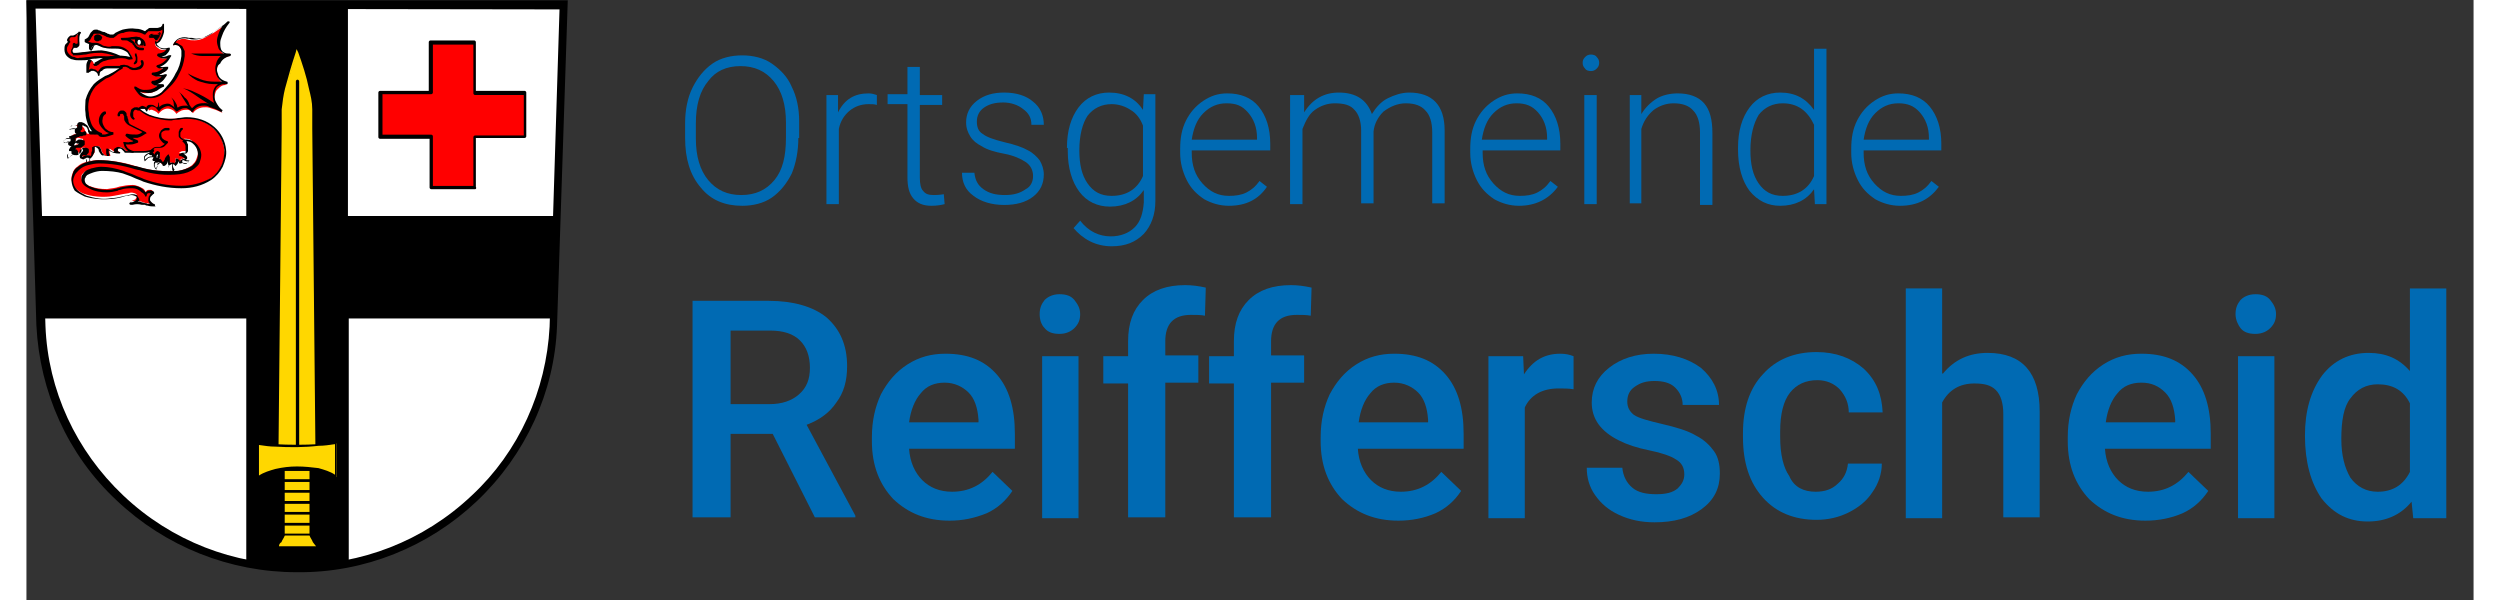
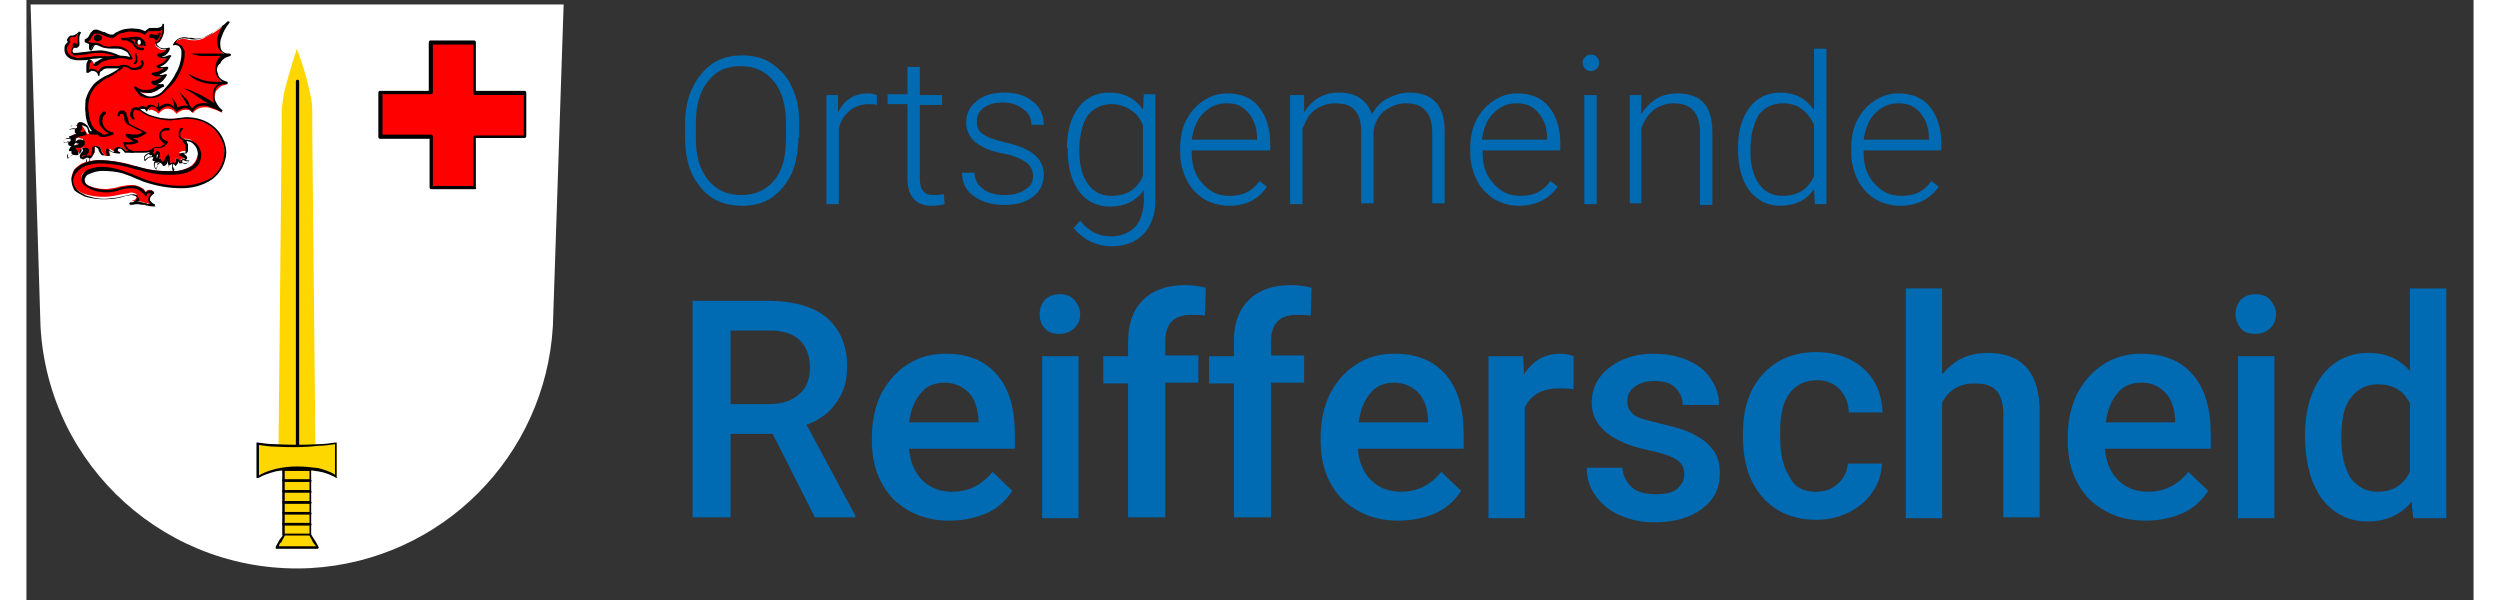
<svg xmlns="http://www.w3.org/2000/svg" height="36" id="Ebene_1" style="enable-background:new 0 0 296.1 72.6;" version="1.1" viewBox="0 0 296.1 72.6" width="150" x="0px" xml:space="preserve" y="0px">
  <rect x="0" y="0" width="296.1" height="72.6" fill="#333333" stroke="none" />
  <style type="text/css">
	.Schlagschatten{fill:none;}
	.Schein_x0020_nach_x0020_außen_x0020__x002D__x0020_5_x0020_Pt_x002E_{fill:none;}
	.Blauer_x0020_Neonrahmen{fill:none;stroke:#8AACDA;stroke-width:7;stroke-linecap:round;stroke-linejoin:round;}
	.Lichter_x0020_Chrom{fill:url(#SVGID_1_);stroke:#FFFFFF;stroke-width:0.363;stroke-miterlimit:1;}
	.Jive_GS{fill:#FFDD00;}
	.Alyssa_GS{fill:#A6D0E4;}
	.st0{fill-rule:evenodd;clip-rule:evenodd;fill:#FFFFFF;}
	.st1{fill:#FF0000;}
	.st2{fill-rule:evenodd;clip-rule:evenodd;fill:#FFD700;}
	.st3{fill:#FFD700;}
	.st4{fill-rule:evenodd;clip-rule:evenodd;fill:#FF0000;}
	.st5{fill-rule:evenodd;clip-rule:evenodd;}
	.st6{fill:#FFFFFF;}
	.st7{enable-background:new    ;}
	.st8{fill:#006AB3;}
</style>
  <linearGradient gradientUnits="userSpaceOnUse" id="SVGID_1_" x1="0" x2="6.123234e-17" y1="0" y2="-1">
    <stop offset="0" style="stop-color:#656565" />
    <stop offset="0.618" style="stop-color:#1B1B1B" />
    <stop offset="0.629" style="stop-color:#545454" />
    <stop offset="0.983" style="stop-color:#3E3E3E" />
  </linearGradient>
  <g id="layer1" transform="translate(0 1.338)">
    <path class="st0" d="M0.5-0.8l1.2,38.9c0.9,17.1,15.5,30.2,32.7,29.3c15.8-0.9,28.4-13.5,29.3-29.3L65-0.8H0.5z   " id="path10563-0-8" />
-     <path d="M26.6-0.8v25.6H1.4l0.4,12.4h24.8v29.6c2,0.4,4.1,0.6,6.2,0.6c2.1,0,4.2-0.2,6.2-0.6V37.2h24.8l0.4-12.4   H38.9V-0.8H26.6z" id="rect14862" />
-     <path d="M32.7,67.9c-8.1,0-15.9-3.1-21.8-8.7c-5.9-5.5-9.3-13.1-9.7-21.2L0-1.3h65.5l-1.3,39.4   c-0.3,8-3.8,15.6-9.7,21.2C48.7,64.8,40.9,68,32.7,67.9z M1.1-0.3l1.2,38.4c0.3,7.8,3.7,15.1,9.4,20.5c11.8,11.2,30.4,11.2,42.2,0   c5.7-5.3,9-12.7,9.4-20.4l1.2-38.4L1.1-0.3L1.1-0.3z" id="Pfad_2177" />
    <g id="Gruppe_65" transform="translate(42.58 4.857)">
      <path class="st1" d="M6.4-1.1V5H0.2v5.3h6.1v6.1h5.3v-6.1    h6.1V5h-6.1v-6.1H6.4z" id="rect14896_00000046309955394598438880000007224924998668705163_" />
      <path d="M11.7,16.7H6.4c-0.1,0-0.2-0.1-0.2-0.2v-5.9H0.2c-0.1,0-0.2-0.1-0.2-0.2v0V5c0-0.1,0.1-0.2,0.2-0.2l0,0    h5.9v-5.9c0-0.1,0.1-0.2,0.2-0.2l0,0h5.3c0.1,0,0.2,0.1,0.2,0.2v0v5.9h5.9c0.1,0,0.2,0.1,0.2,0.2v5.3c0,0.1-0.1,0.2-0.2,0.2h-5.9    v5.9C11.9,16.6,11.8,16.7,11.7,16.7z M6.6,16.3h4.9v-5.9c0-0.1,0.1-0.2,0.2-0.2l0,0h5.9V5.3h-5.9c-0.1,0-0.2-0.1-0.2-0.2v0v-5.9    H6.6V5c0,0.1-0.1,0.2-0.2,0.2H0.5v4.9h5.9c0.1,0,0.2,0.1,0.2,0.2L6.6,16.3z" id="Pfad_2178" />
    </g>
    <g id="Gruppe_66" transform="translate(30.484 6.001)">
      <path class="st2" d="M2.3-0.9C1.7,0.5,1.3,2,0.9,3.4    C0.7,4.2,0.6,5,0.5,5.9c0,0.8,0,1.6,0,2.3L0.1,48.6L2.3,48l2.1,0.6L4,8.2c0-0.8,0-1.6,0-2.3C3.9,5,3.8,4.2,3.6,3.4    C3.2,2,2.8,0.5,2.3-0.9L2.3-0.9z" id="path14914_00000140717827379700473190000003650074140410926987_" />
      <path class="st3" d="M0,48.7v-0.2L0.4,8.2c0-0.3,0-0.6,0-0.9c0-0.5,0-1,0-1.4C0.5,5,0.6,4.2,0.8,3.4    C1.2,1.9,1.6,0.5,2.1-1l0.1-0.4L2.4-1c0.5,1.4,1,2.9,1.3,4.4C3.9,4.2,4.1,5,4.1,5.9c0,0.5,0,1,0,1.4c0,0.3,0,0.6,0,0.9l0.4,40.5    l-2.3-0.7L0,48.7z M2.3,47.8l2,0.6L3.8,8.2c0-0.3,0-0.6,0-0.9c0-0.5,0-0.9,0-1.4C3.8,5.1,3.6,4.3,3.4,3.5c-0.3-1.3-0.7-2.7-1.2-4    c-0.5,1.3-0.9,2.6-1.2,4C0.9,4.3,0.7,5.1,0.7,5.9c0,0.5,0,0.9,0,1.4c0,0.3,0,0.6,0,0.9L0.3,48.4L2.3,47.8z" id="Pfad_2179" />
    </g>
    <path d="M32.8,54c-0.1,0-0.2-0.1-0.2-0.2V8.5c0-0.1,0.1-0.2,0.2-0.2c0.1,0,0.2,0.1,0.2,0.2c0,0,0,0,0,0v45.3   C33,53.9,32.9,54,32.8,54z" id="Pfad_2180" />
    <g id="Gruppe_67" transform="translate(30.951 57.968)">
      <rect class="st3" height="1.3" id="rect14981_00000092441221327341135290000016637421971952499593_" width="3.3" x="0.1" y="-1.2" />
      <path d="M3.5,0.3H0.1C0.1,0.3,0,0.2,0,0.1c0,0,0,0,0,0v-1.3c0-0.1,0.1-0.1,0.1-0.1c0,0,0,0,0,0h3.3    c0.1,0,0.1,0.1,0.1,0.1c0,0,0,0,0,0v1.3C3.6,0.2,3.5,0.3,3.5,0.3z M0.3,0h3v-1h-3L0.3,0z" id="Pfad_2181" />
    </g>
    <g id="Gruppe_68" transform="translate(30.951 56.649)">
      <rect class="st3" height="1.3" id="rect14981-8_00000154402372176324801330000004929073369443063229_" width="3.3" x="0.1" y="-1.2" />
      <path d="M3.5,0.3H0.1C0.1,0.3,0,0.2,0,0.1c0,0,0,0,0,0v-1.3c0-0.1,0.1-0.1,0.1-0.1c0,0,0,0,0,0h3.3    c0.1,0,0.1,0.1,0.1,0.1c0,0,0,0,0,0v1.3C3.6,0.2,3.5,0.3,3.5,0.3z M0.3,0h3v-1h-3L0.3,0z" id="Pfad_2182" />
    </g>
    <g id="Gruppe_69" transform="translate(27.834 53.504)">
      <path class="st2" d="M0.2-1.2v4.1C0.8,2.5,1.6,2.2,2.3,2    C4,1.7,5.8,1.7,7.5,2C8.3,2.2,9,2.5,9.7,2.9v-4.1C9-1.1,8.2-1,7.5-1C5.8-0.9,4-0.9,2.3-1C1.6-1,0.9-1.1,0.2-1.2z" id="path14958_00000180352109501283057700000013774276037549148346_" />
      <path d="M9.7,3C9.7,3,9.6,3,9.7,3C9,2.6,8.2,2.3,7.5,2.2C5.8,1.9,4,1.9,2.3,2.2C1.6,2.4,0.9,2.6,0.2,3    c0,0-0.1,0-0.1,0C0,3,0,3,0,2.9v-4.1c0,0,0-0.1,0-0.1c0,0,0.1,0,0.1,0c0.7,0.1,1.4,0.2,2.1,0.2C4-1,5.8-1,7.5-1.1    c0.7,0,1.4-0.1,2.1-0.2c0,0,0.1,0,0.1,0c0,0,0,0.1,0,0.1v4.1C9.8,3,9.8,3,9.7,3C9.7,3,9.7,3,9.7,3z M4.9,1.6    c0.9,0,1.8,0.1,2.6,0.2c0.7,0.2,1.4,0.4,2,0.8v-3.7c-0.7,0.1-1.3,0.2-2,0.2C5.8-0.7,4-0.7,2.3-0.8c-0.7,0-1.3-0.1-2-0.2v3.7    c0.6-0.4,1.3-0.6,2-0.8C3.2,1.7,4,1.6,4.9,1.6L4.9,1.6z" id="Pfad_2183" />
    </g>
    <g id="Gruppe_70" transform="translate(30.951 60.606)">
      <rect class="st3" height="1.3" id="rect14981-9_00000078036352704326981460000003345829352469021339_" width="3.3" x="0.1" y="-1.2" />
      <path d="M3.5,0.3H0.1C0.1,0.3,0,0.2,0,0.1c0,0,0,0,0,0v-1.3c0-0.1,0.1-0.1,0.1-0.1c0,0,0,0,0,0h3.3    c0.1,0,0.1,0.1,0.1,0.1c0,0,0,0,0,0v1.3C3.6,0.2,3.5,0.3,3.5,0.3z M0.3,0h3v-1h-3L0.3,0z" id="Pfad_2184" />
    </g>
    <g id="Gruppe_71" transform="translate(30.951 59.287)">
      <rect class="st3" height="1.3" id="rect14981-8-9_00000148641709667095256280000003086471868731752592_" width="3.3" x="0.1" y="-1.2" />
      <path d="M3.5,0.3H0.1C0.1,0.3,0,0.2,0,0.1c0,0,0,0,0,0v-1.3c0-0.1,0.1-0.1,0.1-0.1c0,0,0,0,0,0h3.3    c0.1,0,0.1,0.1,0.1,0.1c0,0,0,0,0,0v1.3C3.6,0.2,3.5,0.3,3.5,0.3z M0.3,0h3v-1h-3L0.3,0z" id="Pfad_2185" />
    </g>
    <g id="Gruppe_72" transform="translate(30.951 63.233)">
      <rect class="st3" height="1.3" id="rect14981-99_00000133492344171884253360000013971015603385262752_" width="3.3" x="0.1" y="-1.2" />
      <path d="M3.5,0.3H0.1C0.1,0.3,0,0.2,0,0.1c0,0,0,0,0,0v-1.3c0-0.1,0.1-0.1,0.1-0.1c0,0,0,0,0,0h3.3    c0.1,0,0.1,0.1,0.1,0.1c0,0,0,0,0,0v1.3C3.6,0.2,3.5,0.3,3.5,0.3z M0.3,0h3v-1h-3L0.3,0z" id="Pfad_2186" />
    </g>
    <g id="Gruppe_73" transform="translate(30.951 61.926)">
      <rect class="st3" height="1.3" id="rect14981-8-8_00000052818651284936491930000006476940294103827841_" width="3.3" x="0.1" y="-1.2" />
      <path d="M3.5,0.3H0.1C0.1,0.3,0,0.2,0,0.1c0,0,0,0,0,0v-1.3c0-0.1,0.1-0.1,0.1-0.1c0,0,0,0,0,0h3.3    c0.1,0,0.1,0.1,0.1,0.1c0,0,0,0,0,0v1.3C3.6,0.2,3.5,0.3,3.5,0.3z M0.3,0h3v-1h-3L0.3,0z" id="Pfad_2187" />
    </g>
    <g id="Gruppe_74" transform="translate(30.156 64.564)">
      <path class="st2" d="M1.1-1.2C0.9-0.9,0.7-0.7,0.5-0.4    C0.4-0.2,0.2,0.1,0.1,0.3H5C4.9,0.1,4.8-0.2,4.7-0.4C4.5-0.7,4.3-0.9,4.1-1.2H1.1L1.1-1.2z" id="path15024_00000024719339840743744750000013298140477041783718_" />
      <path d="M5.1,0.5H0.1c0,0-0.1,0-0.1-0.1c0,0,0-0.1,0-0.1C0.1,0,0.3-0.2,0.4-0.5C0.6-0.8,0.8-1,1-1.3    c0,0,0.1,0,0.1,0h3c0,0,0.1,0,0.1,0c0.4,0.5,0.7,1,1,1.6c0,0,0,0.1,0,0.1C5.1,0.5,5.1,0.5,5.1,0.5z M0.4,0.2h4.5    C4.7,0,4.6-0.2,4.5-0.3C4.4-0.6,4.2-0.8,4.1-1.1H1.1C1-0.8,0.8-0.6,0.7-0.3C0.5-0.2,0.4,0,0.4,0.2z" id="Pfad_2188" />
    </g>
    <g id="g15358" transform="translate(4.423 2.441)">
      <g id="Gruppe_75" transform="translate(0.175 1.316)">
        <path class="st4" d="M7.6,3.5C7.2,2.7,6.4,2.2,5.5,1.9     C5,1.8,4.4,1.8,3.8,1.9C3.1,2,2.5,2.1,1.8,2.1c-0.3,0-0.5,0-0.7-0.1C0.8,1.9,0.6,1.8,0.4,1.6C0.3,1.4,0.2,1.2,0.1,0.9     c0-0.2,0-0.4,0.1-0.5c0.1-0.2,0.2-0.3,0.4-0.4C0.6,0,0.5-0.1,0.5-0.2c0-0.1,0-0.2,0.1-0.3c0.1-0.1,0.2-0.1,0.3-0.2     c0.1,0,0.2-0.1,0.3-0.1C1.5-0.8,1.7-1,1.9-1.2C1.7-0.9,1.6-0.6,1.7-0.3c0,0.1,0.1,0.2,0.1,0.4c0,0.1,0,0.1,0,0.2     c0,0.1,0,0.1-0.1,0.2c0,0.1-0.1,0.1-0.1,0.1c-0.1,0-0.1,0-0.2,0c-0.1,0-0.1,0-0.2-0.1C1.1,0.5,1.1,0.4,1,0.4     c0.1,0.1,0.1,0.2,0.1,0.3C1.1,0.8,1,0.8,1,0.9C1,1,0.9,1.1,0.9,1.1c0,0.1,0,0.1,0.1,0.2c0,0,0.1,0.1,0.2,0.1c0.1,0,0.3,0,0.4,0     c1-0.2,1.9-0.3,2.9-0.3c0.8,0.1,1.5,0.3,2.2,0.7c0.5,0.3,1,0.6,1.5,1L7.6,3.5z" id="path15056-6_00000103267123450133288030000000935496687183729854_" />
        <path d="M7.6,3.6L7.6,3.6c-0.1,0-0.1,0-0.1-0.1c-0.4-0.7-1.2-1.3-2-1.5C4.9,1.9,4.4,1.9,3.8,2     C3.6,2,3.3,2,3.1,2.1C2.7,2.2,2.3,2.2,1.8,2.2c-0.3,0-0.5,0-0.8-0.1C0.8,2.1,0.5,1.9,0.3,1.7C0.1,1.5,0,1.2,0,0.9     c0-0.2,0-0.4,0.1-0.6C0.2,0.2,0.3,0.1,0.4,0c0-0.1-0.1-0.2-0.1-0.2c0-0.1,0.1-0.3,0.2-0.4c0.1-0.1,0.2-0.2,0.3-0.2     c0.1,0,0.1,0,0.2,0c0,0,0.1,0,0.1,0c0.2-0.1,0.4-0.2,0.6-0.4c0-0.1,0.1-0.1,0.2,0C2-1.3,2-1.2,2-1.1c0,0,0,0,0,0     C1.8-0.9,1.8-0.6,1.8-0.3c0,0,0,0.1,0,0.2c0,0.1,0,0.1,0,0.2c0,0.1,0,0.1,0,0.2c0,0.1,0,0.2-0.1,0.2c0,0.1-0.1,0.1-0.2,0.2     c-0.1,0-0.2,0-0.3,0c0,0-0.1,0-0.1,0v0c0,0.1-0.1,0.2-0.1,0.2l0,0c0,0.1-0.1,0.1,0,0.2c0,0,0,0.1,0,0.1c0,0,0.1,0.1,0.1,0.1     c0.1,0,0.2,0,0.3,0c0.3,0,0.7-0.1,1-0.1C3.2,1.1,3.9,1,4.5,1c0.8,0.1,1.6,0.3,2.3,0.7c0.5,0.3,1.1,0.6,1.5,1c0,0,0,0.1,0,0.1     c0,0,0,0.1,0,0.1L7.8,3.6C7.7,3.6,7.7,3.6,7.6,3.6z M4.5,1.7c0.4,0,0.7,0,1.1,0.1C6.4,2,7.2,2.5,7.7,3.3L8,2.9     C7.6,2.5,7.2,2.2,6.7,1.9C6,1.6,5.3,1.4,4.5,1.3c-0.6,0-1.2,0-1.9,0.2c-0.3,0-0.7,0.1-1.1,0.1c-0.2,0-0.3,0-0.5,0     C1.1,1.5,1,1.5,0.9,1.4C0.8,1.3,0.8,1.2,0.8,1.1c0-0.1,0-0.2,0.1-0.3l0,0c0,0,0-0.1,0.1-0.2c0-0.1,0-0.1,0-0.2c0,0,0,0,0-0.1     c0-0.1,0-0.1,0.1-0.2c0.1,0,0.1,0,0.2,0c0,0,0,0,0,0.1s0,0,0,0c0,0,0.1,0,0.1,0c0,0,0.1,0,0.1,0c0,0,0.1,0,0.1-0.1     c0,0,0-0.1,0-0.1c0,0,0-0.1,0-0.2c0-0.1,0-0.1,0-0.2s0-0.1,0-0.2c0-0.1,0-0.3,0-0.4C1.4-0.7,1.3-0.6,1.2-0.6c0,0-0.1,0-0.2,0     l-0.1,0c-0.1,0-0.1,0-0.2,0.1c0,0-0.1,0.1-0.1,0.2c0,0.1,0,0.1,0.1,0.2c0,0,0,0.1,0,0.1c0,0,0,0.1-0.1,0.1     C0.6,0.2,0.5,0.3,0.4,0.5C0.3,0.6,0.3,0.8,0.3,0.9c0,0.2,0.1,0.4,0.3,0.6c0.2,0.2,0.4,0.3,0.6,0.3C1.4,1.9,1.6,2,1.8,1.9     c0.4,0,0.8-0.1,1.2-0.1c0.2,0,0.5-0.1,0.7-0.1S4.3,1.7,4.5,1.7z" id="Pfad_2189" />
      </g>
      <g id="Gruppe_76" transform="translate(0 12.643)">
        <path class="st0" d="M1.3-1.3c-0.1,0-0.1,0-0.2,0     C1.1-1.2,1-1.1,0.9-1.1C0.8-1,0.7-0.8,0.7-0.7c0.2-0.1,0.4-0.2,0.6-0.1c0.2,0,0.4,0.1,0.5,0.2L2-1C1.9-1.1,1.7-1.2,1.5-1.3     C1.5-1.3,1.4-1.3,1.3-1.3z M0.6,0.3c-0.1,0-0.1,0-0.2,0c-0.1,0-0.2,0.1-0.3,0.2C0.1,0.7,0,0.8,0,0.9c0.2-0.1,0.4-0.2,0.6-0.1     C0.8,0.8,1,0.9,1.1,1l0.1-0.4C1.2,0.5,1,0.4,0.8,0.3C0.7,0.3,0.7,0.3,0.6,0.3L0.6,0.3z M1.3,1.8c-0.1,0-0.2,0-0.3,0.1     C0.8,1.9,0.7,2,0.7,2.1C0.6,2.2,0.5,2.3,0.5,2.4c0,0.1,0,0.3,0.1,0.4C0.7,2.6,0.9,2.5,1,2.4c0.2-0.1,0.4-0.2,0.6-0.1L1.5,1.8     C1.4,1.8,1.4,1.8,1.3,1.8L1.3,1.8z M10.6,2.2c-0.1,0-0.1,0-0.2,0C10.1,2.2,10,2.4,9.9,2.6c0,0.1,0,0.3,0,0.4     c0.1-0.2,0.3-0.3,0.5-0.4c0.2-0.1,0.4-0.1,0.6-0.1l0-0.4C10.8,2.2,10.7,2.2,10.6,2.2L10.6,2.2z M2.8,2.3L2.5,2.5     C2.7,2.6,2.8,2.8,2.8,3c0,0.2,0,0.4,0,0.6c0.1,0,0.3-0.1,0.3-0.2C3.2,3.3,3.3,3.2,3.3,3c0-0.1,0-0.2-0.1-0.3     C3.1,2.5,3,2.4,2.8,2.3L2.8,2.3z M14.4,2.5l-0.3,0.3c0.1,0.2,0.2,0.3,0.3,0.5c0.2,0.1,0.4,0.2,0.7,0.1c0.1-0.1,0.2-0.2,0.3-0.3     c-0.2,0-0.4,0-0.6-0.1C14.6,2.8,14.5,2.7,14.4,2.5L14.4,2.5z M11.8,2.8c-0.3,0-0.6,0.2-0.7,0.5c0,0.1-0.1,0.2,0,0.4     c0,0.1,0.1,0.3,0.2,0.3c0-0.2,0.1-0.4,0.2-0.5c0.1-0.2,0.3-0.3,0.5-0.3L11.8,2.8L11.8,2.8z M13,3c-0.1,0.1-0.2,0.3-0.2,0.5     c0,0.1,0,0.2,0,0.4c0,0.1,0.1,0.2,0.2,0.3c0.1,0.1,0.3,0.1,0.4,0.1c-0.1-0.2-0.2-0.4-0.2-0.6c0-0.2,0.1-0.4,0.2-0.6L13,3L13,3z" id="path15060-2_00000170253325238422643260000018226261781925387394_" />
        <path d="M13.3,4.3c-0.1,0-0.3,0-0.3-0.1c-0.1-0.1-0.2-0.2-0.2-0.3c0-0.1-0.1-0.2,0-0.4c0-0.2,0.1-0.4,0.3-0.5     c0,0,0,0,0,0l0.4,0.1c0,0,0,0,0,0v0c-0.1,0.2-0.2,0.3-0.2,0.5c0,0.2,0.1,0.4,0.2,0.5c0,0,0,0,0,0C13.4,4.3,13.4,4.3,13.3,4.3     C13.4,4.3,13.3,4.3,13.3,4.3z M13,3.1c-0.1,0.1-0.2,0.3-0.2,0.5c0,0.1,0,0.2,0,0.3c0,0.1,0.1,0.2,0.2,0.3     c0.1,0.1,0.2,0.1,0.3,0.1c-0.1-0.2-0.1-0.3-0.1-0.5c0-0.2,0-0.4,0.1-0.5L13,3.1z M11.3,4.1C11.3,4.1,11.3,4.1,11.3,4.1     C11.1,4,11.1,3.8,11,3.7c0-0.1,0-0.3,0-0.4c0-0.1,0.1-0.2,0.2-0.3c0.2-0.1,0.3-0.2,0.5-0.2c0,0,0,0,0,0l0.2,0.3c0,0,0,0,0,0     s0,0,0,0c-0.2,0.1-0.3,0.2-0.5,0.3C11.5,3.6,11.4,3.8,11.3,4.1C11.4,4,11.3,4.1,11.3,4.1C11.3,4.1,11.3,4.1,11.3,4.1L11.3,4.1z      M11.8,2.9c-0.2,0-0.3,0.1-0.5,0.2c-0.1,0.1-0.1,0.2-0.2,0.3c0,0.1,0,0.2,0,0.3c0,0.1,0.1,0.2,0.2,0.3c0-0.2,0.1-0.3,0.2-0.5     c0.1-0.1,0.3-0.3,0.5-0.3L11.8,2.9z M2.8,3.6C2.8,3.6,2.8,3.6,2.8,3.6C2.8,3.6,2.8,3.6,2.8,3.6c0-0.2,0-0.4,0-0.6     c0-0.2-0.1-0.4-0.3-0.5c0,0,0,0,0,0c0,0,0,0,0,0l0.3-0.2c0,0,0,0,0,0c0.2,0.1,0.3,0.3,0.4,0.4c0,0.1,0.1,0.2,0.1,0.4     c0,0.1-0.1,0.2-0.1,0.4C3.1,3.5,3,3.6,2.8,3.6L2.8,3.6z M2.6,2.5C2.7,2.6,2.8,2.8,2.9,3c0,0.2,0,0.4,0,0.5c0.1,0,0.2-0.1,0.2-0.2     C3.2,3.3,3.2,3.1,3.2,3c0-0.1,0-0.2-0.1-0.3C3.1,2.5,3,2.4,2.8,2.3L2.6,2.5z M14.8,3.4c0,0-0.1,0-0.1,0c-0.1,0-0.2-0.1-0.3-0.1     C14.2,3.1,14.1,3,14,2.8c0,0,0,0,0,0l0.3-0.3c0,0,0,0,0,0c0,0,0,0,0,0c0.1,0.2,0.2,0.3,0.4,0.4C15,3,15.2,3,15.3,3c0,0,0,0,0,0     c0,0,0,0,0,0c-0.1,0.1-0.2,0.3-0.3,0.3C15,3.4,14.9,3.4,14.8,3.4L14.8,3.4z M14.1,2.8c0.1,0.2,0.2,0.3,0.3,0.4     c0.1,0.1,0.2,0.1,0.3,0.1c0.1,0,0.2,0,0.3,0c0.1,0,0.2-0.1,0.2-0.2c-0.2,0-0.4,0-0.5-0.1c-0.2-0.1-0.3-0.2-0.4-0.4L14.1,2.8z      M9.9,3.1L9.9,3.1C9.9,3.1,9.9,3.1,9.9,3.1C9.8,2.9,9.8,2.8,9.8,2.6c0-0.1,0.1-0.2,0.2-0.3c0.1-0.1,0.2-0.1,0.3-0.2     c0.1,0,0.1,0,0.2,0l0,0c0.1,0,0.3,0,0.4,0.1c0,0,0,0,0,0l0,0.4c0,0,0,0,0,0c0,0,0,0,0,0c-0.2,0-0.4,0-0.6,0.1     C10.2,2.8,10.1,2.9,9.9,3.1C10,3.1,9.9,3.1,9.9,3.1L9.9,3.1z M10.6,2.2c-0.1,0-0.1,0-0.2,0c-0.1,0-0.2,0.1-0.3,0.2     C10,2.4,10,2.5,9.9,2.6c0,0.1,0,0.2,0,0.3c0.1-0.1,0.3-0.2,0.4-0.3c0.2-0.1,0.4-0.1,0.5-0.1l0-0.3C10.8,2.2,10.7,2.2,10.6,2.2     L10.6,2.2z M0.6,2.8C0.6,2.8,0.6,2.8,0.6,2.8C0.5,2.7,0.5,2.5,0.5,2.4c0-0.1,0.1-0.2,0.2-0.3c0.1-0.1,0.2-0.2,0.3-0.2     c0.1,0,0.2-0.1,0.4-0.1l0,0c0.1,0,0.2,0,0.2,0c0,0,0,0,0,0l0.1,0.4c0,0,0,0,0,0c0,0,0,0,0,0c-0.2,0-0.4,0-0.5,0.1     C0.9,2.5,0.7,2.6,0.6,2.8C0.7,2.8,0.6,2.8,0.6,2.8L0.6,2.8z M1.3,1.8c-0.1,0-0.2,0-0.3,0.1C0.9,1.9,0.8,2,0.7,2.1     C0.6,2.2,0.6,2.3,0.6,2.4c0,0.1,0,0.2,0.1,0.3c0.2-0.3,0.5-0.5,0.9-0.5L1.5,1.9C1.4,1.8,1.4,1.8,1.3,1.8L1.3,1.8L1.3,1.8z M1.2,1     C1.2,1,1.1,1,1.2,1C1,0.9,0.8,0.8,0.6,0.8c-0.2,0-0.4,0-0.5,0.1c0,0,0,0,0,0c0,0,0,0,0,0c0-0.2,0-0.3,0.1-0.4     c0.1-0.1,0.2-0.2,0.3-0.2c0.1,0,0.1,0,0.2,0l0,0c0.1,0,0.1,0,0.2,0c0.2,0,0.4,0.1,0.5,0.3c0,0,0,0,0,0L1.2,1C1.2,1,1.2,1,1.2,1     C1.2,1,1.2,1,1.2,1L1.2,1z M0.6,0.7L0.6,0.7c0.2,0,0.4,0.1,0.6,0.2l0.1-0.3C1.1,0.5,1,0.4,0.8,0.4c-0.1,0-0.1,0-0.2,0l0,0     c-0.1,0-0.1,0-0.2,0c-0.1,0-0.2,0.1-0.3,0.2C0.1,0.6,0.1,0.7,0.1,0.8C0.2,0.8,0.4,0.8,0.6,0.7L0.6,0.7z M1.9-0.6     C1.9-0.6,1.9-0.6,1.9-0.6C1.7-0.7,1.5-0.8,1.3-0.8c-0.2,0-0.4,0-0.5,0.1c0,0,0,0,0,0c0,0,0,0,0,0c0-0.2,0-0.3,0.1-0.4     C1-1.2,1.1-1.3,1.2-1.3c0.1,0,0.1,0,0.2,0l0,0c0.1,0,0.1,0,0.2,0c0.2,0,0.4,0.1,0.5,0.3c0,0,0,0,0,0L1.9-0.6     C2-0.6,1.9-0.6,1.9-0.6C1.9-0.6,1.9-0.6,1.9-0.6L1.9-0.6z M1.3-0.9L1.3-0.9c0.2,0,0.4,0.1,0.6,0.2L2-1C1.8-1.2,1.6-1.3,1.3-1.3     l0,0c-0.1,0-0.1,0-0.2,0C1.1-1.2,1-1.1,0.9-1.1C0.8-1,0.8-0.9,0.8-0.8C0.9-0.8,1.1-0.9,1.3-0.9L1.3-0.9z" id="Pfad_2190" />
      </g>
      <g id="Gruppe_77" transform="translate(3.142 2.567)">
        <path class="st5" d="M0.1-1.3C0.1-1.1,0-1,0-0.8     c0,0.1,0,0.2,0,0.3c0,0.1,0.1,0.2,0.2,0.3c0-0.1,0.1-0.2,0.1-0.3c0-0.1,0.1-0.2,0.2-0.3C0.7-0.9,0.8-1,0.9-1l0-0.3l-0.5,0     C0.3-1.3,0.2-1.3,0.1-1.3z" id="path15255_00000078756509485604439940000010585023479059193234_" />
        <path d="M0.3-0.2L0.3-0.2C0.2-0.3,0.1-0.4,0.1-0.5C0-0.6,0-0.7,0-0.8C0-1,0-1.1,0.1-1.3l0,0l0.3,0l0.6,0l0,0.4     H0.9c-0.1,0-0.2,0-0.3,0.1C0.6-0.7,0.5-0.6,0.5-0.5l0,0C0.4-0.4,0.4-0.3,0.3-0.2L0.3-0.2z M0.2-1.2c0,0.1-0.1,0.3-0.1,0.4     c0,0.1,0,0.2,0,0.3c0,0.1,0.1,0.1,0.1,0.2c0-0.1,0.1-0.1,0.1-0.2l0,0c0-0.1,0.1-0.2,0.2-0.3C0.6-1,0.7-1,0.8-1l0-0.2l-0.5,0     L0.2-1.2z" id="Pfad_2191" />
      </g>
      <g id="Gruppe_78" transform="translate(0.626 0)">
        <path class="st4" d="M1.1,12.6c0.2,0,0.3,0,0.5-0.1     c0,0,0.1,0,0.1,0c0,0,0,0,0.1-0.1c0,0,0-0.1,0-0.1c0,0,0-0.1,0-0.1c0,0,0,0-0.1,0c0,0,0,0-0.1,0c0,0-0.1,0-0.1,0.1     c-0.1,0-0.1,0.1-0.2,0.1c-0.1,0-0.1,0-0.2,0c-0.1,0-0.1-0.1-0.2-0.2c0-0.1,0-0.2,0-0.2c0.1,0,0.2-0.1,0.2-0.2c0-0.1,0-0.1,0-0.2     c0-0.1,0-0.1-0.1-0.2c0,0,0.1-0.1,0.2-0.1c0.1,0,0.1,0,0.2,0c0.1,0,0.2,0,0.2,0.1c0.1,0.1,0.2,0.2,0.3,0.3     c0.1,0.1,0.1,0.3,0.2,0.4c0,0.1,0.1,0.1,0.1,0.2c0,0.1,0.1,0.1,0.2,0.1c0.1,0,0.2,0,0.3,0c0.3,0,0.6,0,0.9,0.1     C3.5,12.4,3.2,12.2,3,12c-0.2-0.3-0.4-0.6-0.5-0.9c-0.1-0.3-0.2-0.7-0.2-1.1c0-0.5,0-1,0-1.6c0.1-0.7,0.4-1.3,0.9-1.9     c0.4-0.4,0.8-0.7,1.3-1C5.1,5.3,5.5,5,6,4.7c0.2-0.1,0.3-0.3,0.5-0.4c-0.2,0-0.5,0-0.7,0c-0.3,0-0.7,0-1,0C4.5,4.3,4.2,4.4,4,4.6     C3.8,4.8,3.7,5,3.7,5.3C3.6,5,3.4,4.7,3.1,4.7c-0.1,0-0.3,0-0.4,0C2.6,4.8,2.5,4.8,2.4,5c0-0.3,0-0.6,0-0.9     c0-0.2,0.1-0.4,0.2-0.6c0.2,0,0.3,0.1,0.4,0.2c0,0.1,0.1,0.1,0.1,0.2c0,0,0,0.1,0.1,0.1c0,0,0.1,0,0.1,0.1c0,0,0.1,0,0.1,0     c0,0,0.1,0,0.1-0.1c0.1-0.1,0.1-0.1,0.2-0.2c0.2-0.2,0.4-0.3,0.7-0.4c0.3-0.1,0.5-0.1,0.8-0.2c0.6-0.1,1.1-0.1,1.7-0.1     c0.3,0,0.5,0.1,0.8,0.2c0-0.3-0.2-0.6-0.4-0.8C7.1,2.4,6.8,2.2,6.5,2.1C6.2,2,5.9,2,5.6,2C5.2,2.1,4.8,2,4.4,2     C4.2,1.9,4.1,1.8,3.9,1.8C3.7,1.7,3.6,1.6,3.4,1.5c-0.2,0-0.3,0-0.5,0c-0.2,0-0.3,0-0.5-0.1c-0.1,0-0.2-0.1-0.3-0.2     C2.4,1.1,2.6,1,2.7,0.7c0.1-0.1,0.1-0.2,0.2-0.3C2.9,0.3,3,0.2,3.1,0.1c0.1,0,0.2-0.1,0.3-0.1c0.1,0,0.2,0,0.3,0.1     c0.2,0,0.4,0.1,0.6,0.2c0.1,0.1,0.3,0.2,0.4,0.2C4.9,0.6,5,0.6,5.1,0.6c0.1,0,0.3,0,0.4-0.1C5.7,0.5,5.8,0.4,6,0.3     C6.2,0.1,6.4,0,6.7,0c0.5-0.1,1-0.2,1.5-0.1C8.6-0.1,9,0,9.3,0.2c0.1-0.2,0.2-0.3,0.3-0.3c0.1,0,0.3-0.1,0.4-0.1     c0.1,0,0.3,0,0.4,0.1c0.2,0,0.3,0,0.5,0c0.2,0,0.3-0.1,0.4-0.2c0.1-0.1,0.2-0.2,0.2-0.4c0,0.3,0,0.5,0,0.8     c-0.1,0.3-0.2,0.7-0.4,0.9c-0.2,0.2-0.4,0.4-0.6,0.5c0,0.1,0.1,0.3,0.2,0.4c0.1,0.1,0.3,0.2,0.4,0.3c0.3,0.1,0.6,0.1,0.9,0     c-0.1,0.2-0.3,0.4-0.5,0.6C11.5,3,11.2,3,10.9,3c0.2,0.2,0.4,0.3,0.7,0.3c0.3,0,0.5-0.1,0.7-0.2c-0.1,0.2-0.3,0.4-0.4,0.6     c-0.3,0.3-0.6,0.5-1,0.6c0.1,0.1,0.3,0.2,0.4,0.2c0.2,0.1,0.5,0,0.7,0c-0.1,0.2-0.3,0.4-0.5,0.5c-0.3,0.2-0.7,0.3-1.1,0.3     c0.2,0.1,0.4,0.2,0.5,0.2c0.3,0,0.6,0,0.9-0.1c-0.1,0.3-0.4,0.5-0.7,0.7c-0.2,0.2-0.5,0.2-0.8,0.3c0.1,0.1,0.3,0.2,0.5,0.3     c0.2,0,0.4,0,0.5,0c-0.1,0.1-0.3,0.2-0.4,0.3c-0.2,0.2-0.5,0.3-0.7,0.4c-0.3,0.1-0.7,0.1-1,0.1c-0.4-0.1-0.7-0.2-1-0.5     c0.1,0.3,0.3,0.5,0.5,0.7C9.1,7.8,9.5,8,9.9,8c0.5,0,1-0.2,1.4-0.6c0.8-0.6,1.4-1.4,1.8-2.2c0.4-0.7,0.6-1.4,0.7-2.1     c0-0.2,0-0.4,0-0.6c0-0.2-0.1-0.4-0.2-0.5c-0.2-0.3-0.5-0.4-0.9-0.3c0.1-0.4,0.4-0.6,0.8-0.7c0.3-0.1,0.6-0.1,0.9,0     c0.3,0.1,0.6,0.1,0.9,0.1c0.4,0,0.8-0.1,1.2-0.3c0.4-0.2,0.7-0.4,1.1-0.6c0.6-0.4,1.2-0.8,1.8-1.3c-0.4,0.5-0.7,1.1-0.9,1.6     c-0.1,0.3-0.2,0.6-0.2,0.9c0,0.3,0,0.6,0.1,0.9c0.1,0.2,0.3,0.4,0.5,0.5c0.2,0.1,0.4,0.2,0.6,0.2c-0.9,0.2-1.5,0.9-1.5,1.8     c0,0.3,0.1,0.6,0.2,0.9c0.2,0.4,0.6,0.7,1.1,0.8c-0.2,0-0.5,0-0.7,0.1c-0.2,0.1-0.4,0.3-0.6,0.5c-0.2,0.2-0.2,0.5-0.3,0.8     c0,0.3,0,0.6,0.1,0.8c0.2,0.5,0.5,0.9,0.9,1.2c-0.4-0.2-0.8-0.4-1.2-0.5c-0.3-0.1-0.5-0.2-0.8-0.2c-0.3,0-0.5,0-0.8,0.1     c-0.3,0.1-0.6,0.3-0.8,0.6c-0.2-0.2-0.4-0.4-0.7-0.4c-0.2,0-0.4,0-0.7,0.1c-0.2,0.1-0.4,0.2-0.6,0.4c-0.2-0.3-0.4-0.5-0.8-0.6     c-0.3-0.1-0.6,0-0.8,0.1c-0.2,0.1-0.4,0.3-0.6,0.5c-0.1-0.2-0.3-0.3-0.5-0.4c-0.1,0-0.2-0.1-0.3-0.1c-0.1,0-0.2,0-0.3,0.1     C9.6,9.2,9.4,9.4,9.4,9.6c0-0.2-0.2-0.4-0.4-0.4c-0.2,0-0.4,0.1-0.5,0.2c0.4,0.3,0.8,0.6,1.2,0.7c0.8,0.4,1.7,0.5,2.6,0.5     c0.6,0,1.3-0.1,1.9-0.1c1.2,0,2.4,0.4,3.3,1.2c0.8,0.7,1.3,1.6,1.4,2.7c0.1,0.7-0.1,1.4-0.4,2c-0.3,0.6-0.8,1.1-1.4,1.5     c-1.1,0.7-2.3,1-3.5,0.9c-1.5,0-3.1-0.3-4.5-0.8c-0.8-0.3-1.6-0.7-2.5-1c-0.8-0.3-1.7-0.5-2.6-0.5c-0.4,0-0.8,0.1-1.2,0.2     c-0.3,0.1-0.5,0.2-0.8,0.3c-0.1,0.1-0.2,0.2-0.3,0.3c-0.1,0.1-0.1,0.3-0.1,0.4c0,0.2,0.1,0.4,0.3,0.6c0.2,0.2,0.4,0.3,0.6,0.4     c0.7,0.3,1.4,0.4,2.2,0.4c0.5-0.1,1-0.1,1.5-0.3c0.5-0.1,1-0.2,1.6-0.2c0.4,0,0.8,0.2,1.2,0.4c0.2,0.1,0.3,0.3,0.4,0.5     c0-0.2,0.2-0.3,0.3-0.3c0.1,0,0.2,0,0.3,0c0.1,0,0.2,0.1,0.3,0.2c-0.2,0.1-0.3,0.2-0.4,0.4c-0.1,0.2-0.1,0.3-0.1,0.5     c0,0.2,0.1,0.3,0.2,0.4c0.1,0.1,0.2,0.2,0.4,0.2c-0.3,0-0.6,0-0.9-0.1c-0.2,0-0.5-0.1-0.7-0.2c-0.5-0.1-0.9-0.1-1.4,0     c0.2,0,0.4-0.1,0.6-0.2c0.1,0,0.2-0.1,0.2-0.2c0,0,0.1-0.1,0.1-0.1c0,0,0-0.1,0-0.2c0-0.1,0-0.2-0.1-0.2     c-0.1-0.1-0.1-0.1-0.2-0.1c-0.2-0.1-0.5-0.1-0.7,0c-0.8,0.1-1.5,0.3-2.3,0.4c-1,0.1-2.1,0-3-0.3c-0.4-0.1-0.8-0.4-1.1-0.7     c-0.3-0.3-0.5-0.7-0.5-1.2c0-0.3,0.1-0.5,0.2-0.8c0.1-0.2,0.3-0.5,0.5-0.6c0.3-0.3,0.7-0.5,1.2-0.6c0.4-0.1,0.9-0.2,1.3-0.2     c1.6,0,3.3,0.3,4.8,0.8c1.6,0.5,3.2,0.6,4.9,0.5c0.6-0.1,1.2-0.3,1.7-0.7c0.2-0.2,0.4-0.4,0.5-0.7c0.1-0.3,0.2-0.5,0.2-0.8     c0-0.6-0.3-1.1-0.7-1.4C14.9,13.1,14.5,13,14,13c0.2,0.1,0.3,0.4,0.4,0.6c0,0.1,0,0.2,0,0.3c0,0.1,0,0.2,0,0.3c0,0,0,0.1,0,0.1     c0,0,0,0.1-0.1,0.1c0,0-0.1,0.1-0.2,0.1h-0.2c-0.2,0-0.3,0.1-0.5,0.2c0.2,0.1,0.4,0.1,0.5,0.3c0,0,0.1,0.1,0.1,0.1     c0,0,0.1,0.1,0.1,0.1c0,0,0,0.1,0,0.1c0,0-0.1,0.1-0.1,0.1c-0.1,0-0.2,0-0.2,0c-0.1,0-0.1,0.1-0.2,0.1c0,0.1,0,0.1,0,0.2     c0,0-0.1,0.1-0.1,0.1c0,0-0.1,0-0.1-0.1c0,0-0.1-0.1-0.1-0.1c0,0,0-0.1,0-0.1c0-0.1-0.1-0.1-0.1-0.1c0,0-0.1,0-0.2,0     c0,0.1,0,0.2,0,0.3c0,0.1-0.1,0.3-0.2,0.4c-0.1-0.1-0.2-0.2-0.3-0.2c-0.1,0-0.2,0-0.2,0c-0.1,0-0.2,0.1-0.2,0.1     c0-0.1,0-0.2,0-0.3c0-0.1,0-0.2,0-0.2c0-0.1,0-0.2,0-0.2c0-0.1,0-0.1-0.1-0.2c-0.1,0.1-0.2,0.3-0.2,0.4c-0.1,0.2-0.1,0.3-0.2,0.4     c-0.1,0.1-0.2,0.1-0.3,0.2c0-0.1,0-0.2-0.1-0.3c-0.1-0.1-0.2-0.2-0.3-0.2c-0.1,0-0.2,0-0.3,0.1c0.1-0.1,0.1-0.2,0.2-0.2     c0,0,0.1,0,0.1,0c0,0,0.1,0,0.1,0c0,0,0-0.1,0.1-0.1c0,0,0-0.1,0-0.1c0,0,0-0.1,0-0.2c0-0.1,0-0.1,0-0.2c0,0-0.1-0.1-0.1-0.1     c-0.1,0-0.2,0-0.3,0c0,0-0.1,0.1-0.1,0.1c0,0.1,0,0.1,0,0.2c0,0.1,0,0.1,0,0.2c0,0.1-0.1,0.1-0.1,0.2c-0.1,0-0.1,0-0.2,0     c0.1-0.1,0.1-0.2,0.1-0.2c0-0.1,0-0.2-0.1-0.3c0-0.1-0.1-0.1-0.2-0.1c-0.1,0-0.2,0-0.2,0c0.1-0.1,0.1-0.1,0.2-0.2     c0.1-0.1,0.1-0.2,0.2-0.3c-0.4,0.1-0.8,0.2-1.2,0.2c-0.6,0-1.2-0.1-1.8-0.1c-0.1,0-0.2,0-0.3,0c-0.1-0.1-0.2-0.2-0.3-0.3     C6.5,14.1,6.3,14,6.2,14C6.1,14.1,6,14.2,6,14.2c-0.1,0.2,0.1,0.4,0.3,0.5c0,0,0.1,0,0.1,0c-0.3,0-0.7,0-0.9-0.2     c-0.2-0.1-0.3-0.2-0.5-0.3c0,0.1,0,0.3,0,0.4c0,0.2,0.1,0.3,0.1,0.5c-0.2,0-0.4,0-0.5,0c-0.2-0.1-0.3-0.2-0.4-0.3     C4.1,14.6,4,14.5,4,14.3c-0.1-0.1-0.1-0.2-0.2-0.3c-0.1-0.1-0.2-0.1-0.3-0.1c-0.1,0-0.2,0-0.3,0.1c0,0.2,0,0.3,0,0.5     c0,0.1,0,0.2-0.1,0.3C3,15,3,15.1,2.8,15.2c-0.1-0.1-0.3-0.1-0.4-0.2c-0.2,0-0.3,0.1-0.5,0.2c-0.1,0-0.1,0-0.2-0.1     c0,0-0.1-0.1,0-0.2c0-0.1,0-0.1,0.1-0.2c0.1,0,0.1-0.1,0.2-0.2c0.1-0.1,0.1-0.2,0.1-0.2c0,0,0-0.1,0-0.1c0,0,0-0.1-0.1-0.1     c-0.1,0-0.1,0-0.2,0c0,0-0.1,0-0.1,0c0,0-0.1,0-0.1,0.1c0,0.1-0.1,0.1-0.1,0.2c0,0.1,0,0.2-0.1,0.2c-0.1,0.1-0.1,0.1-0.2,0.1     c-0.1,0-0.3,0-0.4-0.1c0.1-0.1,0.1-0.1,0.1-0.2c0-0.1,0-0.2-0.1-0.2c-0.1,0-0.1-0.1-0.2,0c0-0.1,0.1-0.2,0.2-0.3     c0,0,0.1-0.1,0.1-0.1c0,0,0.1-0.1,0.1-0.1c0.1,0,0.1,0,0.2,0c0.1,0,0.1,0,0.2,0c0.1,0,0.2-0.1,0.3-0.2c0,0,0.1-0.1,0.1-0.2     c0,0,0-0.1,0-0.1c0,0,0-0.1,0-0.1c0,0,0-0.1-0.1-0.1c0,0-0.1,0-0.1,0c-0.1,0-0.2-0.1-0.3-0.1c-0.1,0-0.1,0-0.2,0     c0,0-0.1,0-0.1,0.1c0,0-0.1,0.1-0.1,0.2c0,0.1-0.1,0.1-0.1,0.2c-0.1,0.1-0.1,0.1-0.2,0.1c-0.1,0-0.2,0-0.2-0.1     c0,0-0.1-0.1-0.1-0.1c0.1,0,0.2-0.1,0.3-0.2c0-0.1,0-0.2,0-0.3c0-0.1-0.1-0.2-0.2-0.2c0.1,0,0.2-0.1,0.3-0.1l0.2-0.1     C0.9,12.6,1,12.6,1.1,12.6L1.1,12.6z" id="path15218_00000000927111720000018430000016730979040329060998_" />
        <path d="M10.5,21.2L10.5,21.2c-0.3,0-0.6,0-0.9-0.1c-0.1,0-0.2,0-0.3-0.1C9.2,21,9,21,8.9,21     c-0.4-0.1-0.7-0.1-1.1,0c-0.1,0-0.1,0-0.2,0c-0.1,0-0.1,0-0.2-0.1c0-0.1,0-0.1,0.1-0.2c0,0,0,0,0,0l0.2,0c0.1,0,0.3-0.1,0.4-0.2     c0.1,0,0.1-0.1,0.2-0.2c0,0,0-0.1,0-0.1c0,0,0-0.1,0-0.1c0,0,0-0.1-0.1-0.1c0,0-0.1-0.1-0.2-0.1c-0.2-0.1-0.5-0.1-0.7,0     c-0.3,0-0.6,0.1-0.9,0.2c-0.4,0.1-0.9,0.2-1.3,0.2c-1,0.1-2.1,0-3.1-0.3c-0.4-0.2-0.8-0.4-1.2-0.7C0.6,19,0.4,18.5,0.4,18     c0-0.3,0.1-0.6,0.2-0.9c0.1-0.3,0.3-0.5,0.6-0.7c0.4-0.3,0.8-0.5,1.2-0.6c0.4-0.1,0.9-0.2,1.3-0.2c1.5,0,2.9,0.3,4.3,0.7     c0.2,0,0.4,0.1,0.5,0.1c1.6,0.5,3.2,0.6,4.8,0.5c0.6-0.1,1.2-0.3,1.7-0.6c0.2-0.2,0.4-0.4,0.5-0.6c0.4-0.7,0.2-1.6-0.4-2.1     c-0.2-0.2-0.5-0.3-0.8-0.3c0.1,0.1,0.1,0.3,0.2,0.4c0,0.1,0,0.1,0,0.2c0,0,0,0.1,0,0.1c0,0,0,0,0,0.1c0,0.1,0,0.1,0,0.2     c0,0.1,0,0.1,0,0.2c0,0.1-0.1,0.1-0.1,0.2c-0.1,0.1-0.2,0.1-0.2,0.1H14c0,0-0.1,0-0.1,0c0.1,0,0.2,0.1,0.3,0.2     c0,0,0.1,0.1,0.1,0.1c0.1,0.1,0.1,0.1,0.1,0.2c0,0.1,0,0.2-0.1,0.2c-0.1,0.1-0.1,0.1-0.2,0.1h-0.1c0,0-0.1,0-0.1,0     c0,0-0.1,0-0.1,0.1c0,0,0,0.1,0,0.1c0,0,0,0.1,0,0.1c-0.1,0.1-0.1,0.1-0.2,0.1c-0.1,0-0.2,0-0.2-0.1c0-0.1-0.1-0.1-0.1-0.2l0,0     c0,0,0-0.1,0-0.1c0,0,0,0,0,0c0,0,0,0.1,0,0.2c0,0.2-0.1,0.3-0.2,0.4c0,0-0.1,0.1-0.1,0.1c0,0-0.1,0-0.1-0.1     c-0.1-0.1-0.3-0.2-0.4-0.1c-0.1,0-0.1,0.1-0.2,0.1c0,0-0.1,0.1-0.1,0c0,0-0.1,0-0.1-0.1c0-0.1-0.1-0.2,0-0.4c0-0.1,0-0.1,0-0.2     l0,0c0,0,0,0,0,0.1c0,0,0,0.1,0,0.1c-0.1,0.1-0.1,0.3-0.2,0.4c-0.1,0.1-0.2,0.2-0.3,0.2c0,0-0.1,0-0.1,0c0,0-0.1-0.1-0.1-0.1     c0-0.1,0-0.1-0.1-0.2c-0.1-0.1-0.3-0.2-0.5-0.1c-0.1,0-0.1,0-0.2,0c0,0-0.1-0.1,0-0.2c0,0,0,0,0,0c0,0,0,0,0,0     c-0.1,0-0.2,0-0.3,0c0,0-0.1-0.1-0.1-0.1c0,0,0-0.1,0-0.1c0,0,0.1-0.1,0.1-0.2c0-0.1,0-0.1-0.1-0.2c0,0-0.1-0.1-0.1-0.1     c0,0-0.1,0-0.1,0c-0.1,0-0.1,0-0.2-0.1c0-0.1,0-0.1,0-0.2c0,0,0.1-0.1,0.1-0.1c-0.3,0.1-0.5,0.1-0.8,0.1c-0.3,0-0.7,0-1,0     c-0.3,0-0.6,0-0.9,0c-0.1,0-0.2,0-0.3,0c0,0-0.1,0-0.1-0.1c-0.1-0.1-0.2-0.2-0.3-0.3c-0.1-0.1-0.2-0.1-0.4-0.1     C6,14.3,6,14.4,6,14.5c0.1,0.1,0.1,0.1,0.2,0.1c0.1,0,0.1,0.1,0.1,0.1c0,0.1-0.1,0.1-0.1,0.1c-0.5,0-0.9-0.1-1.3-0.4     c0,0,0,0.1,0,0.1c0,0.1,0,0.3,0.1,0.4c0,0,0,0.1,0,0.1c0,0-0.1,0.1-0.1,0.1c-0.2,0-0.4,0-0.6-0.1C4.2,15.1,4,15,3.9,14.8     c-0.1-0.1-0.1-0.2-0.2-0.3c0,0,0-0.1,0-0.1c0-0.1-0.1-0.2-0.2-0.3c-0.1,0-0.1-0.1-0.2-0.1c0,0-0.1,0-0.1,0c0,0.1,0,0.3,0,0.4     c0,0.1,0,0.3-0.1,0.4C3,15,2.9,15.2,2.8,15.3c0,0-0.1,0.1-0.1,0.1c0,0-0.1,0-0.1,0c-0.1-0.1-0.2-0.1-0.3-0.1     c-0.1,0-0.3,0.1-0.4,0.2c0,0-0.1,0-0.1,0c-0.1,0-0.2-0.1-0.3-0.1c-0.1-0.1-0.1-0.2-0.1-0.3c0-0.1,0.1-0.2,0.1-0.3l0.1-0.1     l0.1-0.1c0,0,0.1-0.1,0.1-0.2c0,0,0,0,0-0.1c0,0,0,0,0,0c0,0-0.1,0-0.1,0c0,0-0.1,0-0.1,0c0,0,0,0-0.1,0c0,0-0.1,0.1-0.1,0.2     c0,0.1-0.1,0.2-0.1,0.3C1.3,14.9,1.2,15,1,15c-0.2,0-0.3,0-0.5-0.1c0,0-0.1-0.1-0.1-0.1c0,0,0-0.1,0-0.1c0,0,0-0.1,0-0.1     c0,0,0-0.1,0-0.1c0,0-0.1,0-0.1,0c-0.1,0-0.1,0-0.2,0c0,0,0-0.1,0-0.2c0.1-0.1,0.1-0.2,0.2-0.3c0,0,0.1-0.1,0.1-0.1     c0-0.1,0.1-0.1,0.2-0.1c0.1,0,0.2,0,0.3,0h0c0,0,0.1,0,0.1,0c0.1,0,0.2-0.1,0.2-0.1c0,0,0.1-0.1,0.1-0.1c0,0,0,0,0,0v0l0,0     l-0.1,0l0,0c-0.1,0-0.2,0-0.2-0.1H1c0,0,0,0-0.1,0c0,0-0.1,0.1-0.1,0.1l0,0c0,0.1-0.1,0.1-0.1,0.2c-0.1,0.1-0.2,0.1-0.3,0.1     c-0.1,0-0.2,0-0.3-0.1c-0.1,0-0.1-0.1-0.1-0.2c0,0,0-0.1,0-0.1c0,0,0.1-0.1,0.1-0.1c0.1,0,0.2-0.1,0.2-0.2c0-0.1,0-0.1,0-0.2     c0-0.1-0.1-0.1-0.1-0.1c-0.1,0-0.1-0.1-0.1-0.1c0-0.1,0-0.1,0.1-0.1c0.1,0,0.2-0.1,0.3-0.1c0.1,0,0.1,0,0.2-0.1l0.1,0     c0.1,0,0.2-0.1,0.2-0.1h0c-0.1,0-0.2-0.1-0.2-0.3c0-0.1,0-0.3,0.1-0.3c0,0,0.1-0.1,0.1-0.1c0,0,0.1,0,0.1-0.1c0,0,0-0.1,0-0.1     c0,0,0-0.1,0-0.1c0-0.1,0-0.1,0-0.2c0.1-0.1,0.1-0.1,0.2-0.2c0.1,0,0.2,0,0.3,0c0.1,0,0.2,0.1,0.3,0.1c0.1,0.1,0.3,0.2,0.4,0.3     c0.1,0.1,0.1,0.2,0.2,0.3c0,0,0,0.1,0,0.1c0,0.1,0.1,0.1,0.1,0.2c0,0,0.1,0.1,0.1,0.1c0.1,0,0.1,0,0.2,0h0.3     C3,12.2,2.9,12.1,2.8,12c-0.2-0.3-0.4-0.6-0.5-1c-0.1-0.3-0.2-0.7-0.2-1.1c-0.1-0.5,0-1.1,0-1.6C2.3,7.6,2.6,7,3.1,6.4     c0.4-0.4,0.9-0.7,1.4-1c0.1,0,0.2-0.1,0.3-0.1c0.4-0.2,0.8-0.4,1.2-0.7l0.2-0.1H5.7c-0.1,0-0.2,0-0.3,0c-0.2,0-0.5,0-0.7,0     c-0.2,0-0.5,0.1-0.6,0.3C3.9,4.8,3.8,5,3.8,5.3c0,0.1-0.1,0.1-0.1,0.1c-0.1,0-0.1,0-0.1-0.1c0-0.2-0.2-0.4-0.5-0.5     c-0.1,0-0.2,0-0.3,0C2.7,4.9,2.6,4.9,2.5,5c0,0-0.1,0.1-0.2,0C2.3,5.1,2.2,5,2.2,5c0-0.3,0-0.6,0-0.9c0-0.2,0.1-0.4,0.2-0.6     c0-0.1,0.1-0.1,0.1-0.1c0.2,0,0.5,0.2,0.5,0.4c0,0,0,0.1,0,0.1c0,0,0,0,0,0.1c0,0,0,0,0,0h0c0,0,0.1,0,0.1,0c0,0,0.1-0.1,0.1-0.1     c0,0,0,0,0-0.1C3.8,3.5,4,3.3,4.3,3.2c0.3-0.1,0.5-0.1,0.8-0.2C5.7,3,6.3,2.9,6.9,3c0.2,0,0.4,0.1,0.6,0.1     C7.4,2.9,7.3,2.8,7.2,2.6C7,2.4,6.7,2.3,6.5,2.2C6.2,2.1,5.9,2.1,5.6,2.1c-0.1,0-0.2,0-0.3,0c-0.3,0-0.6,0-0.9-0.1     C4.2,2,4,1.9,3.8,1.8l0,0C3.6,1.7,3.5,1.7,3.3,1.6c-0.1,0-0.2,0-0.4,0H2.9c-0.2,0-0.3,0-0.5-0.1C2.2,1.4,2.1,1.4,2,1.3     c0,0,0-0.1,0-0.1C2,1.1,2,1.1,2,1c0.2-0.1,0.4-0.2,0.5-0.4c0-0.1,0.1-0.1,0.1-0.2c0-0.1,0.1-0.1,0.1-0.2C2.8,0.1,2.9,0,3-0.1     c0.1-0.1,0.3-0.1,0.4-0.1c0.1,0,0.2,0,0.3,0.1l0.1,0C4,0,4.2,0.1,4.4,0.1c0.1,0,0.1,0.1,0.2,0.1c0.1,0,0.1,0.1,0.2,0.1     c0.1,0,0.2,0.1,0.3,0.1c0.1,0,0.2,0,0.3,0c0.1,0,0.2-0.1,0.3-0.2l0.2-0.1C6.1,0,6.3-0.1,6.6-0.2c0.5-0.1,1-0.2,1.6-0.1     c0.4,0,0.7,0.1,1.1,0.3c0.1-0.1,0.2-0.2,0.4-0.3C9.7-0.4,9.9-0.4,10-0.4c0.1,0,0.2,0,0.3,0l0.1,0c0.1,0,0.3,0,0.4,0     c0.1,0,0.3-0.1,0.4-0.1c0.1-0.1,0.2-0.2,0.2-0.3c0-0.1,0.1-0.1,0.1-0.1l0,0c0.1,0,0.1,0,0.1,0.1c0,0.3,0,0.6,0,0.9     c-0.1,0.4-0.2,0.7-0.4,1c-0.1,0.2-0.3,0.3-0.5,0.4c0,0.1,0.1,0.2,0.1,0.2C11,1.9,11.1,2,11.2,2c0.3,0.1,0.6,0.1,0.9,0     c0.1,0,0.1,0,0.2,0c0,0,0,0.1,0,0.2c-0.1,0.3-0.3,0.5-0.5,0.7C11.6,3,11.5,3,11.3,3.1c0.1,0,0.2,0,0.2,0c0.2,0,0.5-0.1,0.7-0.2     c0.1,0,0.1,0,0.2,0c0.1,0,0.1,0.1,0,0.2c-0.1,0.2-0.3,0.5-0.5,0.7c-0.2,0.2-0.5,0.4-0.8,0.5c0,0,0.1,0,0.1,0c0.2,0.1,0.4,0,0.7,0     c0.1,0,0.1,0,0.2,0c0,0,0,0.1,0,0.2C12,4.7,11.8,4.9,11.5,5c-0.2,0.1-0.3,0.2-0.5,0.3c0.2,0,0.5,0,0.7-0.1c0.1,0,0.1,0,0.2,0     c0,0,0.1,0.1,0,0.2c-0.2,0.3-0.4,0.6-0.7,0.8c-0.2,0.1-0.3,0.2-0.5,0.2c0.1,0,0.1,0,0.2,0c0.2,0,0.3,0,0.5,0c0.1,0,0.1,0,0.2,0.1     c0,0.1,0,0.1,0,0.2C11.3,6.8,11.2,6.9,11,7c-0.2,0.2-0.5,0.3-0.8,0.4C9.9,7.5,9.6,7.5,9.2,7.4C9,7.4,8.8,7.4,8.7,7.3     c0,0.1,0.1,0.1,0.2,0.2c0.3,0.2,0.7,0.4,1,0.4c0.5,0,1-0.2,1.4-0.5C11.9,6.7,12.6,6,13,5.1c0.4-0.6,0.6-1.3,0.7-2.1     c0-0.2,0-0.4,0-0.6c0-0.2-0.1-0.3-0.2-0.5c-0.1-0.1-0.2-0.2-0.3-0.2c-0.1,0-0.3-0.1-0.4,0c0,0-0.1,0-0.1,0c0,0,0-0.1,0-0.1     c0.2-0.4,0.5-0.7,0.9-0.8c0.3-0.1,0.6-0.1,1,0l0.3,0c0.2,0,0.4,0.1,0.6,0.1c0.4,0,0.8-0.1,1.1-0.2c0.4-0.2,0.7-0.3,1-0.6     c0.6-0.4,1.2-0.8,1.7-1.3c0.1,0,0.1,0,0.2,0c0,0,0,0,0,0c0,0.1,0.1,0.1,0,0.2c-0.4,0.5-0.7,1-0.9,1.6c-0.1,0.3-0.2,0.5-0.2,0.8     c0,0.3,0,0.5,0.1,0.8c0.1,0.2,0.2,0.3,0.4,0.4c0.2,0.1,0.4,0.1,0.6,0.1c0.1,0,0.1,0,0.2,0.1c0,0.1,0,0.1-0.1,0.2     c-0.5,0.1-1,0.4-1.2,0.9C18.1,4.1,18,4.3,18,4.6c0,0.3,0.1,0.5,0.2,0.8c0.2,0.4,0.6,0.6,1,0.7c0.1,0,0.1,0.1,0.1,0.2     c0,0.1-0.1,0.1-0.2,0.1c-0.2,0-0.5,0-0.7,0.1c-0.2,0.1-0.4,0.2-0.5,0.4c-0.1,0.2-0.2,0.5-0.2,0.7c0,0.3,0,0.5,0.1,0.8     c0.2,0.4,0.4,0.8,0.8,1.1c0.1,0,0.1,0.1,0,0.2c0,0,0,0,0,0c0,0.1-0.1,0.1-0.2,0c-0.4-0.2-0.8-0.4-1.2-0.5C17,9.1,16.8,9,16.5,9     c-0.2,0-0.5,0-0.7,0.1c-0.3,0.1-0.5,0.3-0.7,0.6c0,0-0.1,0.1-0.1,0.1c0,0-0.1,0-0.1-0.1c-0.1-0.2-0.4-0.3-0.6-0.4     c-0.2,0-0.4,0-0.6,0.1c-0.2,0.1-0.4,0.2-0.5,0.3c0,0-0.1,0-0.1,0c0,0-0.1,0-0.1-0.1c-0.2-0.2-0.4-0.4-0.7-0.5     c-0.2-0.1-0.5,0-0.7,0.1c-0.2,0.1-0.4,0.2-0.5,0.4c0,0-0.1,0.1-0.1,0.1c0,0-0.1,0-0.1-0.1c-0.1-0.2-0.2-0.3-0.4-0.4     c-0.1,0-0.2-0.1-0.3-0.1l0,0c-0.1,0-0.2,0-0.3,0.1C9.7,9.3,9.6,9.5,9.6,9.6c0,0.1-0.1,0.1-0.1,0.1c-0.1,0-0.1,0-0.1-0.1     c0-0.1-0.1-0.1-0.1-0.2C9.1,9.4,9.1,9.4,9,9.4c-0.1,0-0.1,0-0.2,0c0,0,0,0-0.1,0C9,9.7,9.4,9.9,9.8,10.1c0.8,0.3,1.7,0.5,2.6,0.5     c0.3,0,0.6,0,0.9-0.1c0.3,0,0.7-0.1,1-0.1c1.3,0,2.5,0.4,3.4,1.2c0.8,0.7,1.3,1.7,1.4,2.7c0.1,0.7-0.1,1.4-0.4,2.1     c-0.3,0.6-0.8,1.2-1.4,1.6c-1.1,0.7-2.3,1-3.6,1c-1.6,0-3.1-0.3-4.6-0.8c-0.4-0.2-0.8-0.3-1.2-0.5s-0.8-0.3-1.3-0.5     C5.9,17,5,16.9,4.1,16.9c-0.4,0-0.8,0.1-1.1,0.2c-0.3,0.1-0.5,0.2-0.7,0.3c-0.1,0.1-0.2,0.2-0.2,0.3c-0.1,0.1-0.1,0.2-0.1,0.3     c0,0.2,0.1,0.4,0.2,0.5c0.2,0.1,0.3,0.3,0.5,0.3c0.7,0.3,1.4,0.4,2.1,0.4c0.4,0,0.8-0.1,1.2-0.2c0.1,0,0.2,0,0.3-0.1     c0.5-0.1,1.1-0.2,1.6-0.2c0.5,0,0.9,0.2,1.2,0.5c0.1,0.1,0.2,0.2,0.3,0.3c0.1-0.1,0.2-0.2,0.3-0.2c0.1,0,0.3-0.1,0.4,0     c0.1,0,0.3,0.1,0.3,0.2c0,0,0,0.1,0,0.1c0,0,0,0.1-0.1,0.1c-0.1,0.1-0.2,0.2-0.3,0.3c-0.1,0.1-0.1,0.3-0.1,0.4     c0,0.1,0.1,0.2,0.2,0.3c0.1,0.1,0.2,0.2,0.3,0.2c0.1,0,0.1,0.1,0.1,0.2C10.6,21.2,10.6,21.2,10.5,21.2z M8.4,20.6     c0.2,0,0.3,0,0.5,0.1c0.1,0,0.3,0.1,0.4,0.1c0.1,0,0.2,0,0.3,0.1c0.1,0,0.2,0,0.3,0c-0.1-0.1-0.2-0.3-0.2-0.4     c0-0.2,0-0.4,0.1-0.6c0.1-0.1,0.1-0.2,0.2-0.3c0,0,0,0-0.1,0c-0.1,0-0.2,0-0.2,0c-0.1,0-0.2,0.1-0.2,0.3c0,0.1-0.1,0.1-0.1,0.1     c-0.1,0-0.1,0-0.1-0.1c-0.1-0.2-0.2-0.3-0.4-0.4C8.6,19.2,8.2,19,7.8,19c-0.5,0-1,0-1.5,0.2c-0.1,0-0.2,0-0.3,0.1     c-0.4,0.1-0.9,0.2-1.3,0.2C4,19.5,3.2,19.4,2.5,19c-0.2-0.1-0.4-0.2-0.6-0.4c-0.2-0.2-0.3-0.4-0.3-0.7c0-0.2,0-0.3,0.1-0.5     c0.1-0.1,0.2-0.3,0.3-0.4c0.2-0.2,0.5-0.3,0.8-0.4c0.4-0.1,0.8-0.2,1.2-0.2c0.9,0,1.8,0.2,2.7,0.5c0.4,0.2,0.9,0.3,1.3,0.5     c0.4,0.2,0.8,0.3,1.2,0.5c1.4,0.5,2.9,0.8,4.5,0.8c1.2,0,2.4-0.3,3.5-0.9c0.6-0.4,1-0.9,1.3-1.5c0.3-0.6,0.4-1.3,0.4-1.9     c-0.1-1-0.6-1.9-1.3-2.6c-0.9-0.8-2-1.2-3.2-1.2c-0.3,0-0.7,0-1,0.1c-0.3,0-0.6,0-0.9,0.1c-0.9,0-1.8-0.2-2.7-0.5     c-0.5-0.2-0.9-0.5-1.3-0.8c-0.1,0-0.1-0.1,0-0.2c0.1-0.1,0.2-0.2,0.3-0.2c0.1-0.1,0.2-0.1,0.4,0c0.1,0,0.2,0.1,0.3,0.2l0,0     C9.4,9.2,9.5,9.1,9.6,9C9.7,8.9,9.9,8.9,10,8.9l0,0c0.1,0,0.3,0,0.4,0.1c0.2,0.1,0.3,0.2,0.4,0.3C11,9.2,11.2,9,11.4,8.9     c0.3-0.1,0.6-0.2,0.9-0.1C12.6,9,12.8,9.1,13,9.4c0.2-0.1,0.3-0.2,0.5-0.3C13.8,9,14,9,14.3,9c0.3,0,0.5,0.2,0.7,0.3     c0.2-0.2,0.4-0.4,0.7-0.5c0.3-0.1,0.6-0.1,0.9-0.1c0.3,0,0.5,0.1,0.8,0.2c0.2,0.1,0.3,0.1,0.5,0.2c-0.1-0.2-0.3-0.4-0.3-0.6     c-0.1-0.3-0.1-0.6-0.1-0.9c0-0.3,0.1-0.6,0.3-0.9c0.2-0.2,0.4-0.4,0.6-0.5c0.1,0,0.1-0.1,0.2-0.1c-0.5-0.3-0.8-0.9-0.8-1.6     c0-0.3,0.1-0.6,0.2-0.9c0.2-0.4,0.5-0.7,0.9-0.9c-0.1,0-0.1,0-0.2-0.1c-0.2-0.1-0.4-0.3-0.5-0.5c-0.1-0.3-0.2-0.6-0.2-0.9     c0-0.3,0.1-0.6,0.2-0.9c0.1-0.3,0.3-0.7,0.5-1c-0.4,0.3-0.7,0.5-1.1,0.8c-0.3,0.2-0.7,0.4-1.1,0.6c-0.4,0.2-0.8,0.3-1.2,0.3     c-0.2,0-0.4,0-0.7-0.1l-0.2,0c-0.3-0.1-0.6,0-0.8,0c-0.3,0.1-0.5,0.2-0.6,0.5c0.1,0,0.2,0,0.3,0.1c0.2,0.1,0.3,0.2,0.5,0.3     c0.1,0.2,0.2,0.4,0.3,0.6c0,0.2,0,0.4,0,0.6c-0.1,0.8-0.3,1.5-0.7,2.2c-0.4,0.9-1.1,1.6-1.9,2.3c-0.4,0.4-1,0.6-1.5,0.6     C9.4,8.1,8.9,8,8.6,7.7C8.4,7.5,8.2,7.2,8,6.9c0-0.1,0-0.1,0-0.2c0.1,0,0.1,0,0.2,0c0.3,0.2,0.6,0.4,1,0.4c0.3,0,0.6,0,0.9-0.1     c0.3-0.1,0.5-0.2,0.7-0.4c0,0,0,0,0,0c0,0-0.1,0-0.1,0c-0.2,0-0.4-0.1-0.6-0.3c0,0-0.1-0.1,0-0.2c0-0.1,0.1-0.1,0.1-0.1     c0.3,0,0.5-0.1,0.7-0.2c0.2-0.1,0.3-0.2,0.4-0.3c-0.2,0-0.4,0-0.5,0c-0.2,0-0.4-0.1-0.6-0.2c-0.1,0-0.1-0.1-0.1-0.2     c0,0,0.1-0.1,0.1-0.1c0.4,0,0.7-0.1,1-0.3c0.1-0.1,0.2-0.1,0.3-0.2c-0.1,0-0.3,0-0.4,0c-0.2,0-0.3-0.1-0.4-0.2c0,0-0.1-0.1,0-0.1     c0-0.1,0.1-0.1,0.1-0.1c0.4-0.1,0.7-0.3,1-0.6c0.1-0.1,0.1-0.1,0.2-0.2c-0.1,0-0.2,0-0.4,0c-0.3,0-0.6-0.1-0.8-0.3     c0,0-0.1-0.1,0-0.2c0-0.1,0.1-0.1,0.1-0.1c0.2,0,0.5-0.1,0.7-0.2c0.1-0.1,0.2-0.2,0.3-0.3c-0.2,0-0.5,0-0.7-0.1     c-0.2-0.1-0.3-0.2-0.5-0.3c-0.1-0.1-0.2-0.3-0.2-0.5c0-0.1,0-0.1,0.1-0.1C10.7,1.4,10.9,1.2,11,1c0.2-0.3,0.3-0.6,0.4-0.9     c0-0.1,0-0.2,0-0.3c0,0,0,0,0,0c-0.1,0.1-0.3,0.2-0.5,0.2c-0.2,0-0.3,0-0.5,0l-0.1,0c-0.1,0-0.2,0-0.3,0C9.9,0,9.8,0,9.7,0     C9.6,0.1,9.5,0.2,9.4,0.3c0,0,0,0.1-0.1,0.1c0,0-0.1,0-0.1,0C8.9,0.2,8.5,0.1,8.1,0.1C7.6,0,7.1,0,6.7,0.2C6.4,0.2,6.2,0.3,6,0.4     L5.9,0.5C5.8,0.6,5.6,0.7,5.5,0.8C5.4,0.8,5.2,0.8,5.1,0.8c-0.1,0-0.3-0.1-0.4-0.1c-0.1,0-0.1-0.1-0.2-0.1L4.3,0.5     C4.1,0.4,3.9,0.4,3.8,0.3l-0.1,0c-0.1,0-0.2,0-0.3,0c-0.1,0-0.2,0-0.2,0C3.1,0.3,3,0.4,3,0.5L2.9,0.6c0,0.1-0.1,0.1-0.1,0.2     C2.7,1,2.6,1.2,2.4,1.3c0,0,0.1,0,0.1,0c0.1,0,0.3,0.1,0.4,0.1H3c0.1,0,0.3,0,0.4,0c0.2,0,0.4,0.1,0.6,0.2l0,0     c0.1,0.1,0.3,0.2,0.5,0.2c0.3,0.1,0.6,0.1,0.8,0c0.1,0,0.2,0,0.3,0c0.3,0,0.6,0,0.9,0.1c0.3,0.1,0.6,0.3,0.8,0.5     c0.2,0.3,0.4,0.6,0.5,0.9c0,0.1,0,0.1-0.1,0.1c0,0-0.1,0-0.1,0C7.4,3.5,7.2,3.4,6.9,3.3c-0.6-0.1-1.1,0-1.7,0.1     C5,3.4,4.7,3.5,4.4,3.6C4.2,3.6,4,3.8,3.8,3.9l0,0c0,0.1-0.1,0.1-0.2,0.2c-0.1,0-0.1,0.1-0.2,0.1c-0.1,0-0.1,0-0.2,0     c-0.1,0-0.1-0.1-0.1-0.1C3,4.1,3,4,3,4c0,0,0-0.1,0-0.1c0,0,0-0.1,0-0.1c0-0.1-0.1-0.1-0.2-0.2C2.7,3.8,2.6,4,2.6,4.1     c0,0.2-0.1,0.4-0.1,0.6l0.1-0.1c0.1-0.1,0.3-0.1,0.5,0c0.2,0,0.3,0.1,0.4,0.2l0.1,0.1c0.1-0.1,0.2-0.3,0.3-0.4     c0.2-0.2,0.5-0.3,0.8-0.3c0.3,0,0.5,0,0.8,0c0.1,0,0.2,0,0.3,0c0.2,0,0.5,0,0.7,0c0.1,0,0.1,0,0.1,0.1c0,0.1,0,0.1,0,0.2     C6.4,4.6,6.3,4.7,6.1,4.8C5.7,5.1,5.3,5.4,4.9,5.6c-0.1,0-0.2,0.1-0.3,0.1C4.2,6,3.7,6.3,3.3,6.7C2.9,7.2,2.6,7.8,2.5,8.4     c-0.1,0.5-0.1,1,0,1.5c0,0.3,0.1,0.7,0.2,1c0.1,0.3,0.2,0.6,0.5,0.9c0.2,0.2,0.5,0.4,0.8,0.5c0.1,0,0.1,0.1,0.1,0.2     c0,0.1-0.1,0.1-0.2,0.1c-0.3-0.1-0.6-0.1-0.9-0.1h0c-0.1,0-0.2,0-0.3,0c-0.1,0-0.2-0.1-0.2-0.2c-0.1-0.1-0.1-0.2-0.1-0.2     c0,0,0-0.1,0-0.1c0-0.1-0.1-0.2-0.1-0.3c-0.1-0.1-0.2-0.2-0.3-0.2c-0.1,0-0.1-0.1-0.2-0.1c0,0-0.1,0-0.1,0c0,0,0,0,0,0     c0,0,0,0,0,0c0,0,0,0.1,0,0.1c0,0.1,0,0.2,0,0.3c0,0.1-0.1,0.2-0.2,0.2c0,0,0,0.1,0,0.1c0,0,0,0.1,0.1,0.1c0,0,0.1,0,0.1,0     c0,0,0.1,0,0.1,0l0,0c0,0,0.1,0,0.1-0.1c0,0,0.1,0,0.1,0c0.1,0,0.2,0.1,0.2,0.2c0,0.1,0,0.1,0,0.2c0,0-0.1,0.1-0.1,0.1     c0,0-0.1,0-0.1,0c-0.1,0-0.2,0-0.3,0.1c-0.1,0-0.1,0-0.2,0l0,0c-0.1,0-0.1,0-0.2,0.1l-0.1,0l-0.2,0.1c0,0-0.1,0-0.1,0     c0,0,0,0.1,0,0.1c0,0.1,0,0.3,0,0.4c0,0.1-0.1,0.2-0.2,0.2h0c0,0,0.1,0,0.1-0.1c0,0,0-0.1,0.1-0.1l0,0c0-0.1,0.1-0.1,0.2-0.2     c0.1,0,0.1-0.1,0.2-0.1c0.1,0,0.1,0,0.2,0c0.1,0,0.2,0,0.3,0.1l0,0c0,0,0.1,0,0.1,0c0.1,0,0.1,0.1,0.1,0.1c0,0,0,0.1,0,0.2     c0,0.1,0,0.1,0,0.2c0,0.1-0.1,0.1-0.2,0.2c-0.1,0.1-0.2,0.2-0.4,0.2c-0.1,0-0.1,0-0.2,0h0c0,0-0.1,0-0.1,0c0,0-0.1,0-0.1,0     c0,0-0.1,0.1-0.1,0.1c0,0,0,0,0,0.1c0,0,0,0,0.1,0c0.1,0.1,0.2,0.2,0.2,0.3c0,0.1,0,0.1,0,0.2c0,0,0.1,0,0.1,0     c0.1,0,0.1,0,0.2-0.1c0,0,0.1-0.1,0.1-0.2c0-0.1,0.1-0.2,0.1-0.3c0-0.1,0.1-0.1,0.2-0.1c0.1,0,0.1,0,0.2,0c0.1,0,0.2,0,0.3,0.1     c0.1,0,0.1,0.1,0.1,0.2c0,0.1,0,0.1,0,0.2c0,0.1-0.1,0.2-0.2,0.3l-0.1,0.1L1.8,15c0,0-0.1,0.1-0.1,0.1c0,0,0,0.1,0,0.1l0,0     C2,15.1,2.1,15,2.3,15c0.1,0,0.3,0,0.4,0.1c0.1-0.1,0.1-0.2,0.1-0.3c0-0.1,0-0.2,0.1-0.3c0-0.1,0-0.3,0-0.4c0-0.1,0-0.1,0.1-0.1     c0.1-0.1,0.2-0.1,0.4-0.1c0.1,0,0.3,0,0.4,0.1C3.8,14,3.9,14.2,4,14.3c0,0,0,0.1,0,0.1c0,0.1,0.1,0.2,0.1,0.3     c0.1,0.1,0.2,0.2,0.3,0.3c0.1,0,0.2,0.1,0.3,0.1c0-0.1-0.1-0.2-0.1-0.3c0-0.2,0-0.3,0-0.5c0-0.1,0-0.1,0.1-0.1c0,0,0.1,0,0.1,0     c0.1,0.1,0.3,0.2,0.4,0.3c0.1,0.1,0.2,0.1,0.4,0.1c-0.1-0.1-0.1-0.3,0-0.4C5.8,14.1,5.9,14,6,14c0,0,0.1,0,0.1,0     c0.2,0,0.4,0.1,0.6,0.2c0.1,0.1,0.2,0.2,0.3,0.3c0.1,0,0.2,0,0.2,0c0.3,0,0.6,0,0.9,0c0.3,0,0.6,0,1,0c0.4,0,0.8-0.1,1.1-0.2     c0.1,0,0.1,0,0.2,0c0,0,0,0.1,0,0.2c-0.1,0.1-0.1,0.2-0.2,0.2c0.1,0,0.1,0.1,0.2,0.1c0,0,0.1,0.1,0.1,0.2c0-0.1,0-0.1,0-0.2     c0-0.1,0.1-0.1,0.1-0.2c0.1,0,0.1-0.1,0.2-0.1c0.1,0,0.1,0,0.2,0.1c0.1,0,0.1,0.1,0.1,0.2c0,0.1,0,0.1,0,0.2c0,0.1,0,0.1,0,0.2     c0,0,0,0.1,0,0.1c0,0-0.1,0.1-0.1,0.1l0,0c0.1,0,0.2,0.1,0.3,0.2c0,0.1,0.1,0.1,0.1,0.2c0,0,0,0,0.1,0c0.1-0.1,0.1-0.2,0.2-0.3     c0,0,0-0.1,0-0.1c0.1-0.2,0.2-0.3,0.3-0.4c0,0,0.1-0.1,0.1-0.1c0,0,0.1,0,0.1,0.1c0,0.1,0.1,0.2,0.1,0.2c0,0.1,0,0.2,0,0.3l0,0.1     c0,0,0,0.1,0,0.2v0.1c0,0,0,0,0.1,0c0.1,0,0.2,0,0.3,0c0.1,0,0.2,0.1,0.2,0.1c0-0.1,0-0.1,0.1-0.2c0-0.1,0-0.2,0-0.3     c0-0.1,0.1-0.1,0.1-0.1c0,0,0,0,0,0c0.1,0,0.2,0,0.2,0.1c0.1,0,0.1,0.1,0.2,0.2c0,0,0,0.1,0,0.1l0,0c0,0,0,0,0,0.1c0,0,0,0,0,0     c0-0.1,0-0.1,0.1-0.2c0-0.1,0.1-0.2,0.2-0.2c0.1,0,0.2-0.1,0.3,0l0,0c0,0,0,0,0,0c0,0,0,0,0-0.1c0,0-0.1,0-0.1-0.1     c-0.2-0.1-0.3-0.2-0.5-0.2c0,0-0.1-0.1-0.1-0.1c0-0.1,0-0.1,0-0.1c0.2-0.1,0.3-0.2,0.5-0.2h0.2c0,0,0.1,0,0.1,0c0,0,0,0,0,0     c0,0,0-0.1,0-0.1c0-0.1,0-0.1,0-0.2c0,0,0-0.1,0-0.1c0,0,0-0.1,0-0.2s0-0.1,0-0.2c0-0.2-0.2-0.4-0.3-0.5c-0.1,0-0.1-0.1,0-0.2     c0,0,0.1-0.1,0.1-0.1c1.1-0.1,2,0.7,2.1,1.8c0,0,0,0.1,0,0.1c0,0.3-0.1,0.6-0.2,0.9c-0.1,0.3-0.4,0.5-0.6,0.7     c-0.5,0.4-1.1,0.6-1.8,0.7c-1.7,0.2-3.3,0-4.9-0.5c-0.2,0-0.4-0.1-0.5-0.1C6.5,16.2,5.1,16,3.7,16c-0.4,0-0.9,0.1-1.3,0.2     c-0.4,0.1-0.8,0.3-1.1,0.6c-0.2,0.2-0.4,0.4-0.5,0.6c-0.1,0.2-0.2,0.5-0.2,0.7c0,0.4,0.2,0.8,0.5,1.1c0.3,0.3,0.7,0.5,1.1,0.7     c1,0.3,2,0.5,3,0.3c0.4,0,0.9-0.1,1.3-0.2c0.3-0.1,0.6-0.1,0.9-0.2c0.3-0.1,0.6-0.1,0.8,0c0.1,0,0.2,0.1,0.2,0.2     c0.1,0.1,0.1,0.2,0.2,0.3c0,0.1,0,0.1,0,0.2C8.6,20.5,8.6,20.5,8.4,20.6C8.5,20.6,8.5,20.6,8.4,20.6z M10.8,14.9     C10.8,14.9,10.8,14.9,10.8,14.9C10.7,14.9,10.7,14.9,10.8,14.9c-0.1,0.1-0.1,0.2-0.1,0.2v0c0,0.1,0,0.2,0,0.2c0,0,0,0,0,0     c0,0,0,0,0,0s0,0,0.1,0s0,0,0,0s0,0,0,0c0,0,0,0,0,0c0,0,0,0,0-0.1c0,0,0-0.1,0-0.1C10.9,15,10.9,15,10.8,14.9     C10.9,14.9,10.9,14.9,10.8,14.9C10.8,14.9,10.8,14.9,10.8,14.9L10.8,14.9z" id="Pfad_2192" />
      </g>
      <path class="st5" d="M19.5,2.7c-0.4,0-0.7,0-1.1,0c-0.5,0-1,0-1.5,0c-0.5,0-0.9,0-1.4,0C16,2.9,16.4,3,16.9,3    c0.4,0,0.8,0,1.2,0h1.2l0.5-0.2L19.5,2.7z M15.1,5.1c0.3,0.4,0.8,0.7,1.2,0.9c0.6,0.2,1.2,0.4,1.9,0.4c0.3,0,0.5,0,0.8,0l0.5-0.1    l-0.2-0.2c-0.3,0-0.7,0-1,0c-0.6,0-1.2-0.1-1.7-0.3C16.1,5.6,15.6,5.4,15.1,5.1L15.1,5.1z M14.5,6.9c0.3,0.1,0.7,0.3,1,0.5    c0.5,0.3,1,0.7,1.5,1s0.9,0.6,1.4,0.9l0.5,0.1l-0.2-0.4c-0.2-0.2-0.4-0.3-0.7-0.5c-0.6-0.4-1.3-0.8-2-1.1C15.4,7.1,15,7,14.5,6.9    L14.5,6.9z M14,7.3c0.2,0.2,0.3,0.4,0.4,0.6c0.2,0.3,0.3,0.5,0.5,0.8c0.1,0.2,0.3,0.4,0.4,0.7l0.3,0.3l0-0.3    c-0.1-0.2-0.2-0.4-0.3-0.5C15.2,8.5,15,8.2,14.7,8C14.5,7.7,14.2,7.5,14,7.3L14,7.3z M13.1,8c0.2,0.3,0.3,0.5,0.3,0.8    c0,0.2,0.1,0.4,0.1,0.6l0.2,0.2l0.2-0.1c0-0.1,0-0.3-0.1-0.4c0-0.2-0.1-0.3-0.2-0.5C13.5,8.4,13.3,8.2,13.1,8L13.1,8z M11.5,8.6    c0,0.1,0,0.3,0,0.4c0,0.1-0.1,0.2-0.2,0.3l0.1,0.2l0.2-0.1c0-0.2,0.1-0.3,0-0.5C11.6,8.8,11.6,8.7,11.5,8.6L11.5,8.6z" id="path15222" />
      <path d="M8.5,10.7C8.5,10.7,8.4,10.7,8.5,10.7c-0.2-0.1-0.2-0.2-0.3-0.3c-0.1-0.2-0.1-0.4,0-0.7    c0-0.2,0.1-0.3,0.3-0.4c0.1-0.1,0.2-0.1,0.4-0.1c0.1,0,0.2,0,0.3,0.1c0.1,0,0.1,0.1,0.1,0.2c0,0.1-0.1,0.1-0.2,0.1c0,0,0,0,0,0    C9,9.6,8.9,9.5,8.8,9.5c-0.1,0-0.1,0-0.2,0.1C8.6,9.7,8.5,9.7,8.5,9.8c0,0.2,0,0.3,0,0.5c0,0.1,0.1,0.1,0.1,0.2    c0.1,0,0.1,0.1,0,0.2c0,0,0,0,0,0C8.6,10.7,8.6,10.7,8.5,10.7z" id="Pfad_2193" />
      <g id="Gruppe_79" transform="translate(3.771 1.723)">
        <ellipse cx="0.5" cy="-0.9" id="path15259_00000158721643866618718370000015937711480660572325_" rx="0.2" ry="0.3" transform="matrix(0.365 -0.931 0.931 0.365 1.159 -0.175)" />
        <path d="M0.5-0.5c-0.1,0-0.1,0-0.2,0c-0.1,0-0.2-0.1-0.3-0.2C0-0.9,0-1,0-1.1c0.1-0.2,0.4-0.3,0.6-0.2l0,0     c0.1,0,0.2,0.1,0.3,0.2c0.1,0.1,0.1,0.2,0,0.3c0,0.1-0.1,0.2-0.2,0.2C0.6-0.6,0.5-0.5,0.5-0.5z M0.4-1.1c0,0-0.1,0-0.1,0     c0,0,0,0.1,0,0.1c0,0,0.1,0.1,0.1,0.1c0,0,0.1,0,0.2,0c0,0,0.1,0,0.1,0c0,0,0-0.1,0-0.1C0.6-1,0.5-1,0.4-1.1L0.4-1.1     C0.5-1.1,0.4-1.1,0.4-1.1L0.4-1.1z" id="Pfad_2194" />
      </g>
      <path d="M9.4,2.3c-0.1,0-0.3,0-0.4-0.1C8.8,2.1,8.7,2,8.6,1.8c0,0,0-0.1-0.1-0.1C8.5,1.7,8.4,1.6,8.4,1.5    C8.2,1.4,8.1,1.3,7.9,1.2C7.8,1.1,7.6,1.1,7.4,1.1H7.2C7.1,1.1,7,1,7,0.9c0-0.1,0.1-0.1,0.1-0.1h0.2c0.3,0,0.6,0,1-0.1l0.1,0    c0.2,0,0.5-0.1,0.7,0c0.2,0.1,0.5,0.2,0.6,0.3C9.9,1.2,10,1.4,10,1.7c0,0.1-0.1,0.1-0.1,0.1c-0.1,0-0.1,0-0.1-0.1    c0-0.2-0.1-0.3-0.2-0.5C9.4,1.1,9.3,1,9.1,1c-0.2,0-0.4,0-0.6,0L8.4,1C8.3,1,8.3,1,8.2,1c0.1,0.1,0.2,0.1,0.3,0.2    c0.1,0.1,0.2,0.2,0.2,0.3c0,0,0,0.1,0.1,0.1C8.9,1.8,9,1.9,9.1,1.9C9.2,2,9.4,2,9.6,2c0.1,0,0.2,0,0.2,0.1c0,0.1,0,0.2-0.1,0.2    C9.6,2.3,9.5,2.3,9.4,2.3z" id="Pfad_2195" />
      <g id="Gruppe_80" transform="translate(8.723 2.128)">
        <path class="st5" d="M0.3-1.3c-0.1,0-0.2,0.1-0.3,0.2     c0,0.1,0,0.2,0,0.3c0.1,0.1,0.2,0.3,0.3,0.3c0.1,0,0.2,0.1,0.3,0.1c0.1,0,0.2,0,0.2,0C1-0.4,1-0.5,1-0.5c0,0,0-0.1,0-0.2     C1.1-0.8,1-0.9,1-1C0.9-1.1,0.8-1.2,0.6-1.2c0,0-0.1,0-0.2,0C0.4-1.3,0.4-1.3,0.3-1.3L0.3-1.3z" id="path15269_00000165226299348473681230000004562916813481620902_" />
        <path d="M0.7-0.3L0.7-0.3c-0.2,0-0.3,0-0.4-0.1C0.2-0.5,0.1-0.6,0-0.7C0-0.8,0-1,0-1.1c0-0.1,0.1-0.1,0.1-0.2     c0.1,0,0.1-0.1,0.2-0.1l0,0c0.1,0,0.1,0,0.2,0c0.1,0,0.1,0,0.2,0.1C0.8-1.2,0.9-1.1,1-1c0.1,0.1,0.1,0.2,0.1,0.4     c0,0.1,0,0.1,0,0.2C1-0.4,1-0.4,0.9-0.4C0.9-0.3,0.8-0.3,0.7-0.3z M0.3-1.2c0,0-0.1,0-0.1,0.1c0,0-0.1,0.1-0.1,0.1     c0,0.1,0,0.2,0,0.3c0.1,0.1,0.1,0.2,0.3,0.3c0.1,0,0.2,0.1,0.3,0.1c0.1,0,0.1,0,0.2,0c0,0,0.1-0.1,0.1-0.1c0,0,0-0.1,0-0.1     C1-0.8,1-0.9,0.9-1C0.8-1.1,0.7-1.1,0.6-1.2c0,0-0.1,0-0.1,0C0.4-1.2,0.4-1.2,0.3-1.2L0.3-1.2z" id="Pfad_2196" />
      </g>
      <g id="Gruppe_81" transform="translate(9.015 2.334)">
        <ellipse class="st6" cx="0.2" cy="-1" id="path15273_00000129205509544237421300000013679361129001132171_" rx="0.1" ry="0.2" />
        <path class="st6" d="M0.2-0.7C0.1-0.7,0-0.8,0-1s0.1-0.3,0.2-0.3S0.4-1.2,0.4-1S0.3-0.7,0.2-0.7z" id="Pfad_2197" />
      </g>
      <g id="Gruppe_82" transform="translate(10.381 1.516)">
        <path class="st5" d="M0.1-0.8c0-0.1,0-0.1,0.1-0.2     c0-0.1,0.1-0.1,0.2-0.1c0.1,0,0.1,0,0.2,0c0.1,0,0.1,0,0.2,0c0.1,0,0.2,0,0.3,0c0.1,0,0.2-0.1,0.3-0.2L1.3-1     c0,0.1-0.1,0.2-0.1,0.3C1.1-0.6,1-0.5,0.8-0.5c0-0.1,0-0.1-0.1-0.1C0.7-0.7,0.6-0.8,0.4-0.8c-0.1,0-0.1,0-0.2,0     C0.2-0.7,0.1-0.8,0.1-0.8L0.1-0.8z" id="path15275_00000174591866474962723320000015270256558051856531_" />
        <path d="M0.8-0.4L0.8-0.4c0-0.1,0-0.1-0.1-0.2c0,0-0.1-0.1-0.1-0.1c-0.1,0-0.1,0-0.2,0H0.2c-0.1,0-0.1,0-0.2-0.1     l0,0v0C0-1,0.1-1.1,0.3-1.2c0.1,0,0.1,0,0.2,0c0,0,0.1,0,0.1,0c0,0,0.1,0,0.1,0c0.1,0,0.2,0,0.3,0c0.1,0,0.2-0.1,0.3-0.2l0.1,0     L1.3-1l0,0c0,0.1-0.1,0.2-0.1,0.3C1.1-0.5,1-0.4,0.8-0.4L0.8-0.4z M0.5-0.8c0.1,0,0.1,0,0.2,0c0.1,0,0.1,0.1,0.2,0.1     c0,0,0.1,0.1,0.1,0.1c0.1,0,0.2-0.1,0.3-0.2c0-0.1,0.1-0.2,0.1-0.3l0,0c0-0.1,0-0.1,0.1-0.2c-0.1,0-0.2,0.1-0.2,0.1     c-0.1,0-0.2,0-0.3,0c0,0-0.1,0-0.1,0c0,0-0.1,0-0.1,0c-0.1,0-0.1,0-0.2,0C0.3-1,0.2-1,0.2-1c0,0-0.1,0.1-0.1,0.2c0,0,0.1,0,0.2,0     C0.3-0.8,0.3-0.8,0.5-0.8L0.5-0.8L0.5-0.8z" id="Pfad_2198" />
      </g>
      <path d="M8.8,4.7c-0.1,0-0.3,0-0.4,0c-0.1,0-0.2-0.1-0.3-0.1C7.9,4.4,7.8,4.4,7.6,4.3c-0.2,0-0.3,0-0.5,0.1    c-0.1,0-0.2,0-0.2-0.1c0-0.1,0-0.2,0.1-0.2C7.2,4.1,7.4,4,7.6,4.1c0.2,0,0.4,0.1,0.5,0.2c0.1,0,0.2,0.1,0.3,0.1    c0.2,0.1,0.5,0,0.7-0.1c0.1,0,0.2-0.1,0.3-0.2c0.1-0.1,0.1-0.2,0-0.4c0-0.1,0-0.2,0.1-0.2c0.1,0,0.2,0,0.2,0.1c0,0,0,0,0,0    c0.1,0.2,0.1,0.4,0,0.6C9.6,4.4,9.5,4.5,9.3,4.6C9.2,4.6,9,4.7,8.8,4.7z" id="Pfad_2199" />
      <path d="M8.7,4c0,0-0.1,0-0.1,0c-0.1-0.1,0-0.1,0-0.2c0.1-0.1,0.1-0.2,0.2-0.3c0-0.1,0-0.2,0-0.3    c0-0.1-0.1-0.2-0.1-0.3c0-0.1,0-0.2,0-0.2c0.1,0,0.2,0,0.2,0C8.9,2.9,9,3,9,3.2c0,0.1,0,0.3,0,0.4C9,3.8,8.9,3.9,8.7,4    C8.7,4,8.7,4,8.7,4z" id="Pfad_2200" />
      <path d="M4.9,12.8c-0.2,0-0.4,0-0.5-0.1c-0.1,0-0.1-0.1-0.1-0.2c0-0.1,0.1-0.1,0.2-0.1c0,0,0,0,0,0    c0.2,0.1,0.3,0.1,0.5,0.1c0.2,0,0.4-0.1,0.6-0.2C5.4,12.3,5.2,12.2,5,12c-0.2-0.2-0.4-0.4-0.5-0.6c-0.2-0.3-0.2-0.7-0.1-1    C4.5,10.1,4.7,9.8,5,9.7c0.1,0,0.2,0,0.2,0.1c0,0.1,0,0.1,0,0.2c-0.2,0.1-0.4,0.3-0.4,0.6c-0.1,0.3,0,0.6,0.1,0.8    c0.1,0.2,0.2,0.4,0.4,0.5c0.2,0.2,0.5,0.3,0.7,0.3c0.1,0,0.1,0,0.1,0.1c0,0.1,0,0.1,0,0.2C5.7,12.6,5.3,12.8,4.9,12.8    C4.9,12.8,4.9,12.8,4.9,12.8z" id="Pfad_2201" />
      <path d="M14.6,13.2L14.6,13.2c-0.1,0-0.3-0.1-0.4-0.2c-0.1-0.1-0.2-0.2-0.2-0.3c0-0.2,0-0.4,0-0.5    c0-0.1,0.1-0.2,0.1-0.3c0.1-0.1,0.1-0.2,0.2-0.2c0.1,0,0.2,0,0.2,0c0,0.1,0,0.2,0,0.2c-0.1,0-0.1,0.1-0.2,0.2    c0,0.1-0.1,0.1-0.1,0.2c0,0.1,0,0.3,0,0.4c0,0.1,0.1,0.1,0.1,0.2c0.1,0,0.1,0.1,0.2,0.1c0.1,0,0.1,0.1,0.1,0.2c0,0,0,0,0,0    C14.7,13.2,14.7,13.2,14.6,13.2z" id="Pfad_2202" />
      <path d="M10.8,14.5c0,0-0.1,0-0.1,0c-0.1-0.1-0.1-0.1,0-0.2c0,0,0,0,0,0c0.2-0.2,0.4-0.3,0.6-0.3h0.2    c0.1,0,0.1,0,0.2,0c0.1,0,0.2-0.1,0.4-0.2c0.1-0.1,0.2-0.1,0.2-0.2c-0.1,0-0.2-0.1-0.3-0.2c-0.3-0.3-0.5-0.7-0.3-1.1    c0.1-0.1,0.1-0.3,0.3-0.4c0.1-0.1,0.3-0.2,0.4-0.2c0.1,0,0.3,0,0.4,0c0.1,0,0.1,0.1,0.1,0.2c0,0.1-0.1,0.1-0.2,0.1    c-0.1,0-0.2,0-0.3,0c-0.1,0-0.2,0.1-0.3,0.1c-0.1,0.1-0.1,0.1-0.2,0.2c0,0.1,0,0.2,0,0.3c0,0.2,0.1,0.4,0.3,0.5    c0.1,0.1,0.2,0.1,0.4,0.2c0,0,0.1,0,0.1,0.1c0,0,0,0.1,0,0.1c-0.1,0.1-0.3,0.3-0.4,0.4c-0.1,0.1-0.3,0.2-0.5,0.2    c-0.1,0-0.2,0-0.3,0h-0.2c-0.2,0-0.3,0.1-0.4,0.2C10.9,14.5,10.9,14.5,10.8,14.5z" id="Pfad_2203" />
      <path d="M8.5,14.7L8.5,14.7c-0.4,0-0.7-0.2-0.9-0.5c-0.2-0.2-0.2-0.4-0.3-0.7c0,0,0-0.1,0-0.1c0,0,0.1,0,0.1,0    c0.2,0,0.5,0.1,0.7,0c0.1,0,0.3,0,0.4-0.1c0,0-0.1-0.1-0.2-0.1c-0.2-0.1-0.5-0.3-0.7-0.5c0,0-0.1-0.1,0-0.2c0-0.1,0.1-0.1,0.2-0.1    c0.3,0.1,0.7,0.1,1.1,0.1c0.2,0,0.5-0.1,0.7-0.3l-1-0.5c-0.2-0.1-0.4-0.2-0.6-0.3c-0.2-0.1-0.4-0.3-0.5-0.5    c-0.1-0.1-0.1-0.3-0.1-0.4c0-0.1,0-0.2,0-0.2c0-0.1-0.1-0.1-0.1-0.2c0-0.1-0.1-0.1-0.1-0.1c0,0-0.1,0-0.1,0c0,0-0.1,0-0.1,0    c-0.1,0-0.1,0.1-0.1,0.2c0,0.1-0.1,0.1-0.2,0.1s-0.1-0.1-0.1-0.2c0-0.1,0.1-0.3,0.2-0.4c0.1,0,0.1-0.1,0.2-0.1c0.1,0,0.2,0,0.3,0    c0.1,0,0.2,0.1,0.3,0.2c0.1,0.1,0.1,0.2,0.1,0.3c0,0.1,0,0.2,0.1,0.2c0,0.1,0,0.2,0.1,0.4C7.9,11,8,11.2,8.2,11.3    c0.2,0.1,0.4,0.2,0.6,0.3c0.4,0.2,0.8,0.4,1.2,0.6c0,0,0.1,0.1,0.1,0.1c0,0.1,0,0.1-0.1,0.1c-0.3,0.2-0.6,0.4-1,0.5    c-0.2,0-0.4,0-0.6,0c0.1,0,0.1,0.1,0.2,0.1c0.1,0.1,0.3,0.1,0.4,0.2c0.1,0,0.1,0.1,0.1,0.2c0,0,0,0.1-0.1,0.1    c-0.3,0.1-0.5,0.2-0.8,0.2c-0.2,0-0.4,0-0.6,0c0,0.1,0.1,0.2,0.2,0.4c0.2,0.2,0.4,0.3,0.7,0.4c0.1,0,0.1,0.1,0.1,0.1c0,0,0,0,0,0    C8.6,14.6,8.5,14.7,8.5,14.7z" id="Pfad_2204" />
    </g>
  </g>
  <g class="st7">
    <path class="st8" d="M93.4,16.7c0,1.6-0.3,3.1-0.8,4.3c-0.6,1.2-1.4,2.2-2.4,2.9s-2.3,1-3.6,1c-2.1,0-3.8-0.7-5-2.2   c-1.3-1.5-1.9-3.5-1.9-6v-1.8c0-1.6,0.3-3.1,0.9-4.3c0.6-1.2,1.4-2.2,2.4-2.9c1-0.7,2.3-1,3.6-1s2.6,0.3,3.6,1   c1,0.7,1.9,1.6,2.4,2.8c0.6,1.2,0.9,2.6,0.9,4.2V16.7z M91.9,14.8c0-2.1-0.5-3.8-1.5-5c-1-1.2-2.3-1.8-4-1.8c-1.7,0-3,0.6-3.9,1.8   c-1,1.2-1.5,2.9-1.5,5.1v1.9c0,2.1,0.5,3.8,1.5,5c1,1.2,2.3,1.8,4,1.8c1.7,0,3-0.6,4-1.8s1.4-2.9,1.4-5.1V14.8z" />
    <path class="st8" d="M102.9,12.7c-0.3-0.1-0.6-0.1-1-0.1c-0.9,0-1.7,0.3-2.3,0.8c-0.6,0.5-1.1,1.2-1.3,2.2v9.1h-1.5V11.5h1.4l0,2.1   c0.8-1.6,2-2.3,3.7-2.3c0.4,0,0.7,0.1,1,0.2L102.9,12.7z" />
    <path class="st8" d="M108.1,8.1v3.4h2.7v1.2h-2.7v8.8c0,0.7,0.1,1.3,0.4,1.6c0.3,0.4,0.7,0.5,1.3,0.5c0.2,0,0.6,0,1.2-0.1l0.1,1.2   c-0.4,0.1-0.9,0.2-1.6,0.2c-1,0-1.7-0.3-2.2-0.9c-0.5-0.6-0.7-1.4-0.7-2.6v-8.8h-2.4v-1.2h2.4V8.1H108.1z" />
    <path class="st8" d="M121.8,21.3c0-0.7-0.3-1.3-0.9-1.7c-0.6-0.4-1.5-0.8-2.6-1s-2.1-0.5-2.7-0.9c-0.6-0.3-1.1-0.7-1.4-1.2   c-0.3-0.5-0.5-1-0.5-1.7c0-1,0.4-1.9,1.3-2.6c0.9-0.7,2-1,3.3-1c1.5,0,2.7,0.4,3.5,1.1c0.9,0.7,1.3,1.7,1.3,2.8h-1.5   c0-0.8-0.3-1.4-1-1.9c-0.6-0.5-1.5-0.8-2.4-0.8c-1,0-1.7,0.2-2.3,0.6c-0.6,0.4-0.9,1-0.9,1.7c0,0.7,0.2,1.2,0.7,1.5   c0.5,0.4,1.4,0.7,2.6,1c1.3,0.3,2.2,0.6,2.9,1c0.6,0.3,1.1,0.8,1.4,1.2c0.3,0.5,0.5,1.1,0.5,1.7c0,1.1-0.4,2-1.3,2.7   c-0.9,0.7-2.1,1-3.5,1c-1.5,0-2.8-0.4-3.7-1.1c-1-0.7-1.4-1.7-1.4-2.8h1.5c0.1,0.9,0.4,1.5,1.1,2c0.7,0.5,1.5,0.7,2.6,0.7   c1,0,1.8-0.2,2.5-0.7C121.5,22.6,121.8,22,121.8,21.3z" />
    <path class="st8" d="M125.9,17.9c0-2.1,0.5-3.7,1.4-4.9c0.9-1.2,2.2-1.8,3.7-1.8c1.8,0,3.2,0.7,4.1,2.1l0.1-1.9h1.4v12.9   c0,1.7-0.5,3-1.4,4c-1,1-2.2,1.5-3.9,1.5c-0.9,0-1.8-0.2-2.6-0.6c-0.8-0.4-1.5-1-2-1.6l0.8-0.9c1,1.3,2.3,1.9,3.7,1.9   c1.2,0,2.2-0.4,2.9-1.1c0.7-0.7,1-1.7,1.1-3V23c-0.9,1.3-2.3,2-4.1,2c-1.5,0-2.8-0.6-3.7-1.8s-1.4-2.9-1.4-4.9V17.9z M127.4,18.2   c0,1.7,0.3,3,1,4c0.7,1,1.6,1.5,2.9,1.5c1.8,0,3.1-0.8,3.8-2.4v-6.1c-0.3-0.8-0.8-1.5-1.5-1.9c-0.6-0.4-1.4-0.7-2.3-0.7   c-1.2,0-2.2,0.5-2.9,1.4C127.8,14.9,127.4,16.3,127.4,18.2z" />
    <path class="st8" d="M145.5,24.9c-1.1,0-2.1-0.3-3-0.8c-0.9-0.6-1.6-1.3-2.1-2.3c-0.5-1-0.8-2.1-0.8-3.3v-0.5   c0-1.3,0.2-2.4,0.7-3.4c0.5-1,1.2-1.8,2.1-2.4s1.8-0.9,2.9-0.9c1.6,0,2.9,0.5,3.8,1.6c0.9,1.1,1.4,2.6,1.4,4.5v0.8H141v0.3   c0,1.5,0.4,2.7,1.3,3.7c0.9,1,1.9,1.5,3.2,1.5c0.8,0,1.5-0.1,2.1-0.4c0.6-0.3,1.1-0.7,1.6-1.4l0.9,0.7   C149.1,24.1,147.6,24.9,145.5,24.9z M145.2,12.5c-1.1,0-2,0.4-2.8,1.2c-0.8,0.8-1.2,1.9-1.4,3.2h7.9v-0.2c0-1.3-0.4-2.3-1.1-3.1   S146.4,12.5,145.2,12.5z" />
    <path class="st8" d="M154.6,11.5l0,2.1c0.5-0.8,1.1-1.4,1.8-1.8c0.7-0.4,1.5-0.6,2.4-0.6c2.1,0,3.4,0.9,4,2.6   c0.5-0.8,1.1-1.5,1.9-1.9c0.8-0.4,1.7-0.7,2.6-0.7c2.8,0,4.3,1.5,4.3,4.6v8.8h-1.5V16c0-1.2-0.3-2.1-0.8-2.6   c-0.5-0.6-1.3-0.9-2.4-0.9c-1,0-1.9,0.4-2.7,1c-0.7,0.7-1.1,1.5-1.2,2.4v8.7h-1.5v-8.8c0-1.1-0.3-2-0.8-2.5   c-0.5-0.6-1.3-0.8-2.4-0.8c-0.9,0-1.7,0.3-2.4,0.8c-0.7,0.5-1.1,1.3-1.5,2.3v9.1h-1.5V11.5H154.6z" />
    <path class="st8" d="M180.6,24.9c-1.1,0-2.1-0.3-3-0.8c-0.9-0.6-1.6-1.3-2.1-2.3c-0.5-1-0.8-2.1-0.8-3.3v-0.5   c0-1.3,0.2-2.4,0.7-3.4c0.5-1,1.2-1.8,2.1-2.4s1.8-0.9,2.9-0.9c1.6,0,2.9,0.5,3.8,1.6c0.9,1.1,1.4,2.6,1.4,4.5v0.8h-9.4v0.3   c0,1.5,0.4,2.7,1.3,3.7c0.9,1,1.9,1.5,3.2,1.5c0.8,0,1.5-0.1,2.1-0.4c0.6-0.3,1.1-0.7,1.6-1.4l0.9,0.7   C184.2,24.1,182.6,24.9,180.6,24.9z M180.3,12.5c-1.1,0-2,0.4-2.8,1.2c-0.8,0.8-1.2,1.9-1.4,3.2h7.9v-0.2c0-1.3-0.4-2.3-1.1-3.1   S181.4,12.5,180.3,12.5z" />
    <path class="st8" d="M188.3,7.6c0-0.3,0.1-0.5,0.3-0.7c0.2-0.2,0.4-0.3,0.7-0.3c0.3,0,0.6,0.1,0.7,0.3c0.2,0.2,0.3,0.4,0.3,0.7   c0,0.3-0.1,0.5-0.3,0.7c-0.2,0.2-0.4,0.3-0.7,0.3c-0.3,0-0.6-0.1-0.7-0.3C188.4,8.1,188.3,7.9,188.3,7.6z M190,24.7h-1.5V11.5h1.5   V24.7z" />
    <path class="st8" d="M195.4,11.5l0,2.3c0.5-0.8,1.1-1.4,1.9-1.9c0.7-0.4,1.6-0.6,2.5-0.6c1.4,0,2.5,0.4,3.2,1.2c0.7,0.8,1,2,1,3.6   v8.7h-1.5V16c0-1.2-0.3-2.1-0.8-2.6c-0.5-0.6-1.3-0.9-2.4-0.9c-0.9,0-1.7,0.3-2.4,0.8c-0.7,0.6-1.2,1.3-1.5,2.3v9H194V11.5H195.4z" />
    <path class="st8" d="M207.1,17.9c0-2.1,0.5-3.7,1.4-4.9c0.9-1.2,2.2-1.8,3.7-1.8c1.8,0,3.1,0.7,4.1,2.1V5.9h1.5v18.8h-1.4l-0.1-1.8   c-0.9,1.3-2.3,2-4.1,2c-1.5,0-2.7-0.6-3.7-1.8c-0.9-1.2-1.4-2.9-1.4-5V17.9z M208.6,18.2c0,1.7,0.3,3,1,4c0.7,1,1.6,1.5,2.9,1.5   c1.8,0,3.1-0.8,3.8-2.4v-6.2c-0.8-1.7-2-2.6-3.8-2.6c-1.2,0-2.2,0.5-2.9,1.4C209,14.9,208.6,16.3,208.6,18.2z" />
    <path class="st8" d="M226.7,24.9c-1.1,0-2.1-0.3-3-0.8c-0.9-0.6-1.6-1.3-2.1-2.3c-0.5-1-0.8-2.1-0.8-3.3v-0.5   c0-1.3,0.2-2.4,0.7-3.4c0.5-1,1.2-1.8,2.1-2.4s1.8-0.9,2.9-0.9c1.6,0,2.9,0.5,3.8,1.6c0.9,1.1,1.4,2.6,1.4,4.5v0.8h-9.4v0.3   c0,1.5,0.4,2.7,1.3,3.7c0.9,1,1.9,1.5,3.2,1.5c0.8,0,1.5-0.1,2.1-0.4c0.6-0.3,1.1-0.7,1.6-1.4l0.9,0.7   C230.3,24.1,228.8,24.9,226.7,24.9z M226.5,12.5c-1.1,0-2,0.4-2.8,1.2c-0.8,0.8-1.2,1.9-1.4,3.2h7.9v-0.2c0-1.3-0.4-2.3-1.1-3.1   S227.6,12.5,226.5,12.5z" />
  </g>
  <g class="st7">
    <path class="st8" d="M90.3,52.5h-5.1v10.1h-4.6V36.4h9.2c3,0,5.4,0.7,7,2c1.6,1.4,2.5,3.3,2.5,5.9c0,1.8-0.4,3.2-1.3,4.4   c-0.8,1.2-2,2.1-3.6,2.7l5.9,11v0.2h-4.9L90.3,52.5z M85.2,48.9h4.7c1.5,0,2.7-0.4,3.6-1.2c0.9-0.8,1.3-1.8,1.3-3.2   c0-1.4-0.4-2.5-1.2-3.3c-0.8-0.8-2-1.2-3.6-1.2h-4.8V48.9z" />
    <path class="st8" d="M111.7,63c-2.8,0-5-0.9-6.8-2.6c-1.7-1.8-2.6-4.1-2.6-7v-0.5c0-2,0.4-3.7,1.1-5.2c0.8-1.5,1.8-2.7,3.2-3.6   c1.4-0.9,2.9-1.3,4.6-1.3c2.7,0,4.7,0.8,6.2,2.5c1.5,1.7,2.2,4.1,2.2,7.2v1.8h-12.8c0.1,1.6,0.7,2.9,1.6,3.8   c0.9,0.9,2.1,1.4,3.6,1.4c2,0,3.6-0.8,4.9-2.4l2.4,2.3c-0.8,1.2-1.8,2.1-3.1,2.7C114.7,62.7,113.3,63,111.7,63z M111.1,46.3   c-1.2,0-2.2,0.4-2.9,1.3c-0.7,0.8-1.2,2-1.4,3.5h8.4v-0.3c-0.1-1.5-0.5-2.6-1.2-3.3S112.3,46.3,111.1,46.3z" />
    <path class="st8" d="M122.6,38c0-0.7,0.2-1.2,0.6-1.7c0.4-0.4,1-0.7,1.8-0.7s1.4,0.2,1.8,0.7s0.7,1,0.7,1.7c0,0.7-0.2,1.2-0.7,1.7   c-0.4,0.4-1,0.7-1.8,0.7s-1.4-0.2-1.8-0.7C122.8,39.3,122.6,38.7,122.6,38z M127.3,62.7h-4.4V43.1h4.4V62.7z" />
    <path class="st8" d="M133.3,62.7V46.4h-3v-3.3h3v-1.8c0-2.2,0.6-3.8,1.8-5c1.2-1.2,2.9-1.8,5.1-1.8c0.8,0,1.6,0.1,2.5,0.3l-0.1,3.4   c-0.5-0.1-1-0.1-1.7-0.1c-2.1,0-3.1,1.1-3.1,3.2v1.7h4v3.3h-4v16.3H133.3z" />
    <path class="st8" d="M146.1,62.7V46.4h-3v-3.3h3v-1.8c0-2.2,0.6-3.8,1.8-5c1.2-1.2,2.9-1.8,5.1-1.8c0.8,0,1.6,0.1,2.5,0.3l-0.1,3.4   c-0.5-0.1-1-0.1-1.7-0.1c-2.1,0-3.1,1.1-3.1,3.2v1.7h4v3.3h-4v16.3H146.1z" />
    <path class="st8" d="M166,63c-2.8,0-5-0.9-6.8-2.6c-1.7-1.8-2.6-4.1-2.6-7v-0.5c0-2,0.4-3.7,1.1-5.2c0.8-1.5,1.8-2.7,3.2-3.6   c1.4-0.9,2.9-1.3,4.6-1.3c2.7,0,4.7,0.8,6.2,2.5c1.5,1.7,2.2,4.1,2.2,7.2v1.8h-12.8c0.1,1.6,0.7,2.9,1.6,3.8   c0.9,0.9,2.1,1.4,3.6,1.4c2,0,3.6-0.8,4.9-2.4l2.4,2.3c-0.8,1.2-1.8,2.1-3.1,2.7C169.1,62.7,167.6,63,166,63z M165.5,46.3   c-1.2,0-2.2,0.4-2.9,1.3c-0.7,0.8-1.2,2-1.4,3.5h8.4v-0.3c-0.1-1.5-0.5-2.6-1.2-3.3S166.7,46.3,165.5,46.3z" />
    <path class="st8" d="M187.2,47.1c-0.6-0.1-1.2-0.1-1.8-0.1c-2,0-3.4,0.8-4.1,2.3v13.4h-4.4V43.1h4.2l0.1,2.2   c1.1-1.7,2.5-2.5,4.4-2.5c0.6,0,1.1,0.1,1.6,0.3L187.2,47.1z" />
    <path class="st8" d="M200.6,57.4c0-0.8-0.3-1.4-1-1.8c-0.6-0.4-1.7-0.8-3.2-1.1c-1.5-0.3-2.7-0.7-3.7-1.2c-2.2-1.1-3.3-2.6-3.3-4.6   c0-1.7,0.7-3.1,2.1-4.2c1.4-1.1,3.2-1.7,5.4-1.7c2.3,0,4.2,0.6,5.7,1.7c1.4,1.2,2.2,2.7,2.2,4.5h-4.4c0-0.8-0.3-1.5-0.9-2.1   c-0.6-0.6-1.5-0.8-2.5-0.8c-1,0-1.7,0.2-2.4,0.7c-0.6,0.4-0.9,1-0.9,1.8c0,0.7,0.3,1.2,0.8,1.6c0.6,0.4,1.7,0.7,3.4,1.1   c1.7,0.4,3.1,0.8,4.1,1.4c1,0.5,1.7,1.2,2.2,1.9c0.5,0.7,0.7,1.6,0.7,2.7c0,1.8-0.7,3.2-2.2,4.3c-1.5,1.1-3.4,1.6-5.7,1.6   c-1.6,0-3-0.3-4.3-0.9c-1.3-0.6-2.2-1.4-2.9-2.4c-0.7-1-1-2.1-1-3.3h4.3c0.1,1,0.5,1.8,1.2,2.4c0.7,0.6,1.7,0.8,2.9,0.8   c1.2,0,2-0.2,2.6-0.7C200.3,58.6,200.6,58.1,200.6,57.4z" />
    <path class="st8" d="M216.5,59.5c1.1,0,2-0.3,2.7-1c0.7-0.6,1.1-1.4,1.2-2.4h4.1c0,1.2-0.4,2.4-1.1,3.4c-0.7,1.1-1.7,1.9-2.9,2.5   c-1.2,0.6-2.5,0.9-3.9,0.9c-2.7,0-4.9-0.9-6.5-2.7c-1.6-1.8-2.4-4.2-2.4-7.3v-0.5c0-3,0.8-5.4,2.4-7.1c1.6-1.8,3.8-2.7,6.5-2.7   c2.3,0,4.2,0.7,5.7,2c1.5,1.4,2.2,3.1,2.3,5.3h-4.1c0-1.1-0.4-2-1.1-2.8c-0.7-0.7-1.6-1.1-2.7-1.1c-1.4,0-2.5,0.5-3.3,1.5   c-0.8,1-1.2,2.6-1.2,4.7v0.7c0,2.1,0.4,3.7,1.1,4.7C213.9,59,215.1,59.5,216.5,59.5z" />
    <path class="st8" d="M231.9,45.2c1.4-1.7,3.2-2.5,5.4-2.5c4.2,0,6.3,2.4,6.3,7.1v12.8h-4.4V50.1c0-1.3-0.3-2.3-0.9-2.9   c-0.6-0.6-1.4-0.8-2.6-0.8c-1.8,0-3.1,0.8-3.9,2.3v14h-4.4V34.9h4.4V45.2z" />
    <path class="st8" d="M256.4,63c-2.8,0-5-0.9-6.8-2.6c-1.7-1.8-2.6-4.1-2.6-7v-0.5c0-2,0.4-3.7,1.1-5.2c0.8-1.5,1.8-2.7,3.2-3.6   c1.4-0.9,2.9-1.3,4.6-1.3c2.7,0,4.7,0.8,6.2,2.5c1.5,1.7,2.2,4.1,2.2,7.2v1.8h-12.8c0.1,1.6,0.7,2.9,1.6,3.8   c0.9,0.9,2.1,1.4,3.6,1.4c2,0,3.6-0.8,4.9-2.4l2.4,2.3c-0.8,1.2-1.8,2.1-3.1,2.7C259.5,62.7,258,63,256.4,63z M255.9,46.3   c-1.2,0-2.2,0.4-2.9,1.3c-0.7,0.8-1.2,2-1.4,3.5h8.4v-0.3c-0.1-1.5-0.5-2.6-1.2-3.3C258,46.7,257.1,46.3,255.9,46.3z" />
    <path class="st8" d="M267.3,38c0-0.7,0.2-1.2,0.6-1.7c0.4-0.4,1-0.7,1.8-0.7s1.4,0.2,1.8,0.7s0.7,1,0.7,1.7c0,0.7-0.2,1.2-0.7,1.7   c-0.4,0.4-1,0.7-1.8,0.7s-1.4-0.2-1.8-0.7C267.6,39.3,267.3,38.7,267.3,38z M272,62.7h-4.4V43.1h4.4V62.7z" />
    <path class="st8" d="M275.7,52.7c0-3,0.7-5.4,2.1-7.3c1.4-1.8,3.3-2.7,5.6-2.7c2.1,0,3.7,0.7,5,2.2v-10h4.4v27.8h-4l-0.2-2   c-1.3,1.6-3.1,2.4-5.3,2.4c-2.3,0-4.1-0.9-5.6-2.8C276.4,58.4,275.7,55.9,275.7,52.7z M280.1,53.1c0,2,0.4,3.5,1.1,4.7   c0.8,1.1,1.9,1.7,3.3,1.7c1.8,0,3.1-0.8,3.9-2.4v-8.3c-0.8-1.6-2.1-2.3-3.9-2.3c-1.4,0-2.5,0.6-3.3,1.7   C280.4,49.2,280.1,50.9,280.1,53.1z" />
  </g>
</svg>